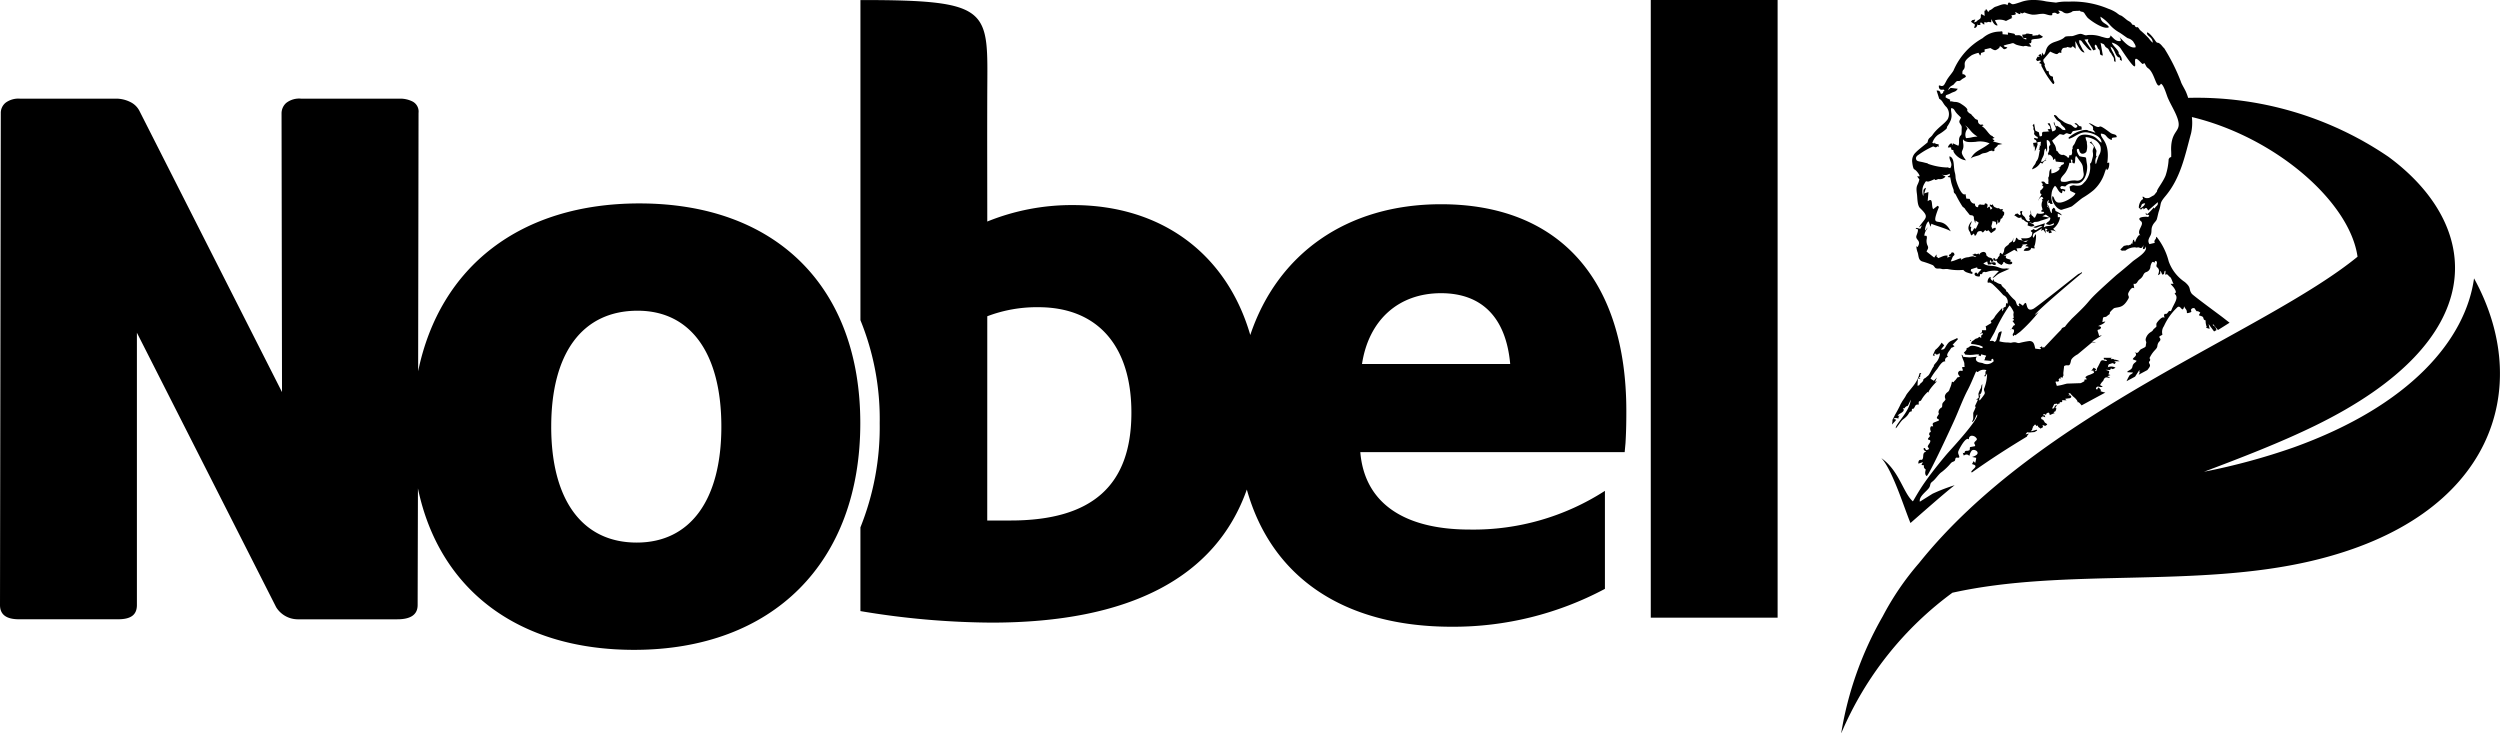
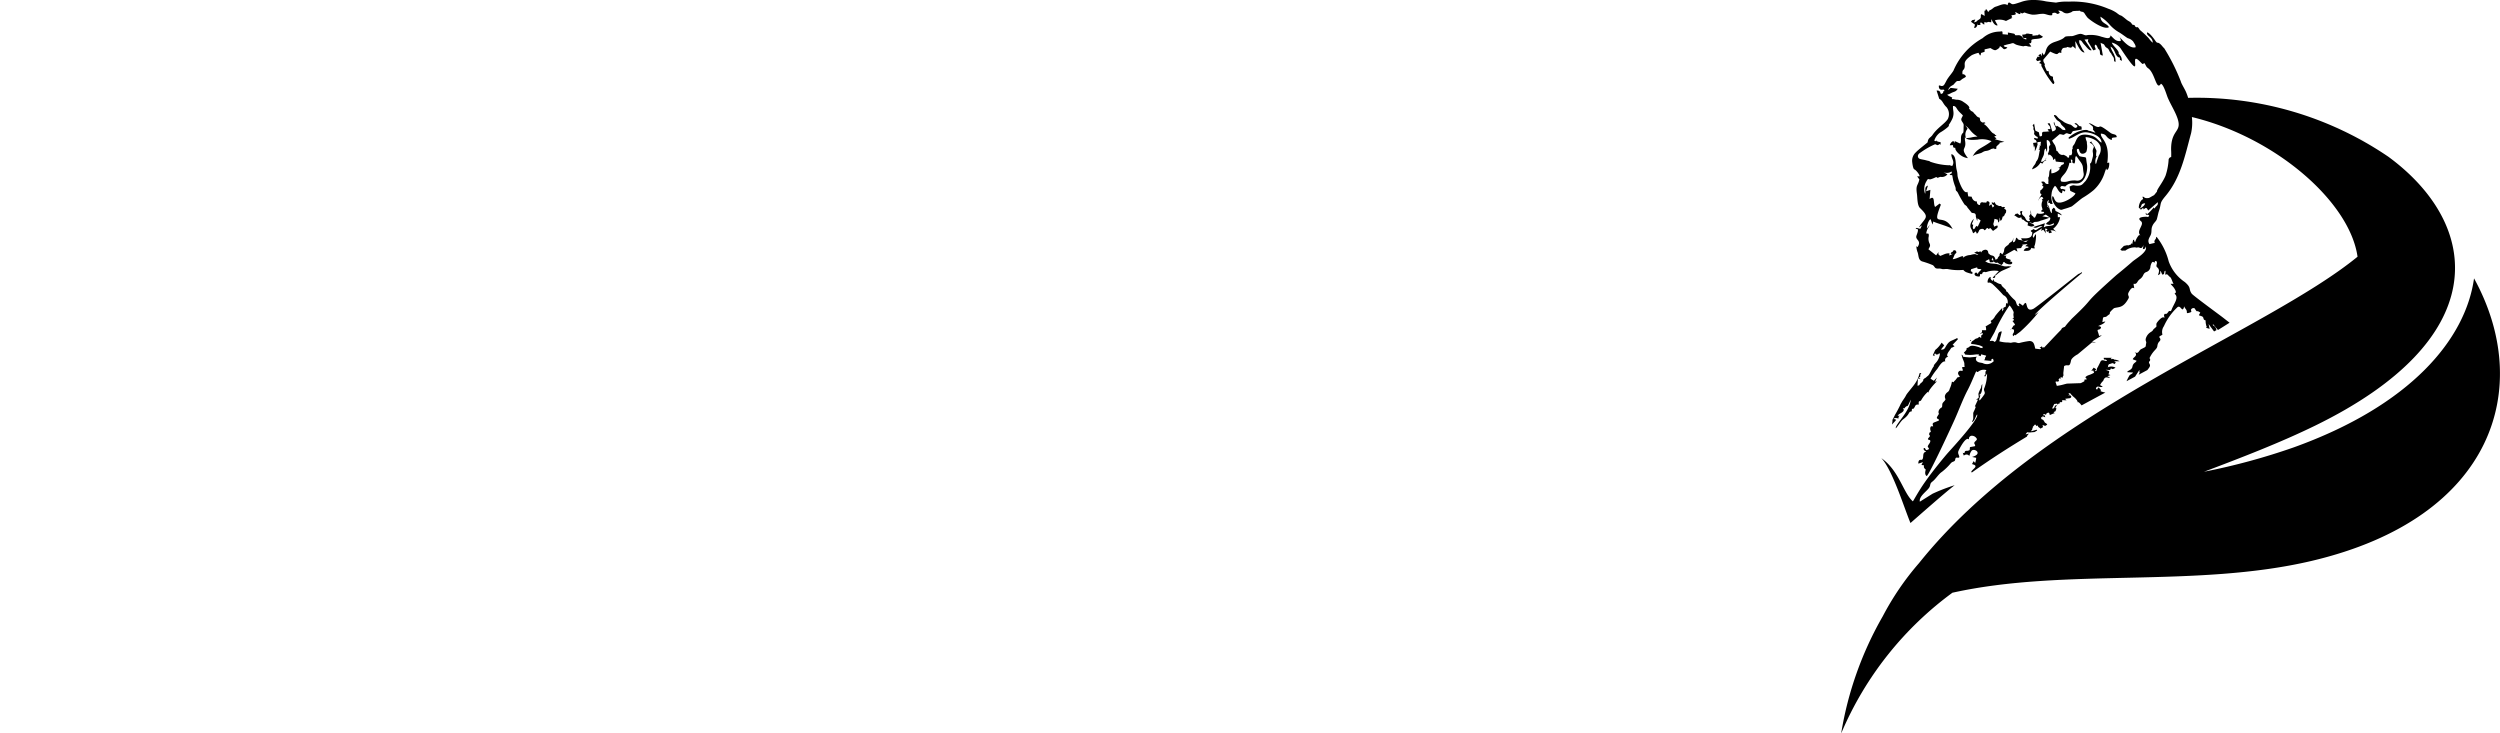
<svg xmlns="http://www.w3.org/2000/svg" width="205.655" height="60.338" viewBox="0 0 205.655 60.338">
  <g id="logo_nova" transform="translate(-145.234 -417.751)">
-     <path id="União_1" data-name="União 1" d="M-98.575,50.691a22.78,22.78,0,0,1,2.984-4.372c10-12.486,28.333-18.887,36.07-25.2-.636-4.511-6.735-9.829-13.627-11.491a4.071,4.071,0,0,1-.065,1.327c-.5,1.825-.851,3.672-2.1,5.164-.55.658-.311.562-.552,1.258-.062.182-.139.615-.19.711-.1.184-.256.265-.362.549-.1.261,0,.468-.145.746-.129.254-.248.431-.079.7l.446-.105c-.1-.167.042-.27.077-.338.052-.1-.023-.031.063-.163a5.38,5.38,0,0,1,1,2.024,3.427,3.427,0,0,0,1.325,1.7c.569.489.288.56.567.954.118.165,2.293,1.751,2.572,1.969.172.135.355.278.543.423q-.471.3-.954.6c-.1-.113-.365-.447-.406-.474-.086.169.175.03.284.482l-.2.111-.449-.608.085.393-.29-.085a.3.3,0,0,1,.065-.089c-.007,0-.039,0-.065-.149a1.33,1.33,0,0,1-.041-.37c-.235-.06-.13-.189-.232-.286s-.092-.031-.231-.112c0,0,0,0,0,.006s-.007.019-.088-.043l.113-.215c-.032-.013-.122-.076-.165-.092a.149.149,0,0,0-.1-.014c-.027.006-.032.013-.112-.1-.058-.081-.077-.139-.12-.155a.364.364,0,0,0-.157.013c-.309.2.189.272-.341.389-.206.045-.021-.091-.193-.318-.269-.355-.062-.286-.207-.034-.064.11-.123.026-.2-.057s-.153-.149-.267-.084a4.868,4.868,0,0,0-1.133,1.582.812.812,0,0,0-.119.682c-.015.045-.18.1-.235.156-.076.073.057.115.066.236.013.188-.2.16-.248.552-.035.286-.281.3-.6.9-.094.174.013.1.007.235-.008.182-.188.1-.04.359.1.169-.089.338-.187.482l-.725.389a.6.6,0,0,0,.087-.2c.007-.076-.113-.119.085-.175l-.134.023-.328.506-.7.375a3.381,3.381,0,0,1,.261-.5c.049-.047.283-.148.258-.215l-.453-.025c-.046-.123.366-.154.417-.449.059-.349.313-.331.338-.5l-.3-.106c-.04-.152.5-.3.131-.612.344.232.334-.126.559-.235.468-.229.328-.141.407-.5.03-.14-.122-.189.005-.476a.921.921,0,0,1,.369-.424c.237-.146.128-.15.288-.285.291-.246.135-.136.182-.413.013-.075.389-.545.566-.511.229.044,0-.039.071-.22.035-.088.063-.078.1-.068s.106.026.212-.132c.08-.122.128-.112.168-.1s.074.021.126-.112c.207-.536.633-.99.252-1.308.007-.084.252-.017-.052-.482-.069-.108-.277-.3-.274-.336h.242c-.1-.123-.169-.472-.291-.558s-.144-.151-.215-.2a.1.1,0,0,0-.118-.013c-.023.012-.043.022-.069,0,0-.025.073-.392-.034-.284-.085.085.025.3-.214.289l-.127-.3c-.119.165.111.205-.225.357.092-.25.164-.471-.064-.653-.169-.136.107-.357-.088-.52-.247.017.088.212-.245.081-.109-.043-.205.279-.218.372a.488.488,0,0,1-.355.464c-.236.1-.2.257-.353.433-.172.2-.2.116-.379.4-.093.147-.185.139-.241.132s-.066-.011-.056.047c.059.37.068.337.01.3s-.191-.069-.411.341c-.148.274.088.314-.021.516-.448.826-.8.671-1.191.8a2.687,2.687,0,0,0-.324.324c-.083.234.094.059-.177.265-.189.143-.156.135-.171.128s-.047-.011-.2.037c-.05.015-.051.253-.089.391l.247-.056c-.079.175-.348.274-.509.345-.212.094.113-.022.158.162-.121.293-.373.035-.253.369.167.462-.02.282.317.276l-.8.5.314.094a.435.435,0,0,1-.162-.012c-.078-.015-.153-.031-.2.019l-1.14.952c-.171.081-.511.318-.548.514-.076.408-.158.4-.287.391a.4.4,0,0,0-.28.066l-.072.625c.061.033.013-.016.012.088a.447.447,0,0,0,0,.063.713.713,0,0,0-.047.095c-.01.023-.038.062-.048.091l-.119-.072a.3.3,0,0,0,.007.177.214.214,0,0,0-.1-.072c-.211.23.029.122-.07.232-.058.064-.085.053-.121.043a.181.181,0,0,0-.153.024l.112.33a3.991,3.991,0,0,0,.633-.135v0l.2-.05,1.138-.039.286-.149c.036-.145,0-.145.039-.145a.606.606,0,0,0,.183-.03c-.057-.1-.289-.139.1-.32a2.411,2.411,0,0,0,.488-.212l-.07-.191-.165.04.2-.271.213.14-.135.156c.271-.014.125-.15.236-.3.023-.034.211-.405.234-.458.077-.185.22-.148.343-.111.083.025.157.049.2.01a.171.171,0,0,0-.175-.1c-.053,0-.087.006-.088-.144l.663,0-.095.1a.21.21,0,0,0,.123,0,.108.108,0,0,1,.073-.006c.126.022,0,.047.147.059a.879.879,0,0,1,.394.135l-.454,0c.2.092.132.126.012.234-.2-.094.1-.119-.148-.077-.164.028-.239.112-.314.054-.02.1.1.014-.022.112a.221.221,0,0,1-.029.02.161.161,0,0,1,.012.057c0,.01,0,.017,0,.022a.189.189,0,0,0-.006.021c-.012.043-.027.033-.035.024s-.009-.019.012.033a.645.645,0,0,1,.635.031c-.243.14-.254.116-.278.092s-.042-.035-.167.01l.042.086-.413-.022c.285.125.369.043.232.374l.166.059-.255.1.227.108a.261.261,0,0,1-.184,0c-.126-.024-.264-.049-.367.229-.041.107-.107.068-.276.389l.224.127a.327.327,0,0,1-.265.018c-.128-.028-.246-.055-.3.151.107.121.123.054.145-.012s.041-.114.131-.049c.027.021.024.055.108.133.106.1-.014.033,0,.137a2.807,2.807,0,0,0,.391.113q-.973.522-1.953,1.054c-.127-.172-.247-.292-.331-.272.036-.095-.209-.336-.278-.39a2.222,2.222,0,0,1-.351-.364c0,.014-.045.031-.166.052.278.038.04.116.014.158.28-.1.4.227.041.236l-.285.04.12.126-.358-.019c-.016.074.075.218-.2.153-.029.13.145.042-.022.113-.109.048-.069,0-.149.113-.067-.15-.073-.068-.282-.064l-.176.357c.137.049.061.04.164-.053s.094-.087.071-.081-.038.008-.031-.022c.013-.056.07-.085.208-.1l-.13.16c0,.093.028.093.048.093s.035,0-.012.132c-.068.19-.04.086-.2.19.087.115.215.033-.042.121,0,0-.251.111-.264.114-.077-.082-.057-.068-.029-.053s.059.028.008-.05a.658.658,0,0,0-.093-.105c-.238.088-.156.123-.19.158s-.059.02-.084,0-.067-.051-.171.018c.059.087.071.071.083.056s.02-.027.059.024a1.01,1.01,0,0,1,.04.138l-.256-.1c-.008.1.205.061-.09.1.029.29.111.057.264.345.1.2.112.053.246.262l-.185.108a.29.29,0,0,0-.206-.061l.047.154-.212.124-.011-.013a1.018,1.018,0,0,0-.145-.107c-.1-.091-.006,0-.056-.131a.31.31,0,0,0-.127.043c0-.014-.006-.054-.109-.138l-.19.207c-.044.092-.024.062,0,.032s.044-.059.013.027c-.015.039-.017-.01-.046.085s-.014.077-.005.068.01-.017-.013.027-.039.044-.044.031-.006-.033-.037.088l.464-.131a.3.3,0,0,1,.033.07l-.005,0c-.009,0-.021-.01-.022.013l-.189.111c-.127.01-.248.022-.364.032a.53.53,0,0,1-.166-.007c-.083-.017-.068-.034-.211.167l.284-.066c-.07.06-.009.025-.044.053a.387.387,0,0,0-.126.194c-1.54.927-3.061,1.905-4.538,2.96-.032-.083-.123-.031.2-.343.29-.282-.093-.306-.177-.362l.135-.238.118.153a1.368,1.368,0,0,0,.088-.424l-.341-.072c.913-.246.222-.752-.028-.518a.886.886,0,0,0-.175.389c-.018.053-.046.015-.1-.023s-.185-.1-.377.042c-.093-.269-.1-.246-.056-.222a.112.112,0,0,0,.085.008c.075-.023.028-.119.1-.157.094-.054.172.019.355-.084l.025-.243.4-.075c.1-.115-.109-.182-.026-.323.068-.117.281-.205.158-.336a.451.451,0,0,0-.409-.2.233.233,0,0,0-.189.32c-.249-.324-.763.676-.865.892-.116.246.048.354.056.546-.039.06-.1.052-.153.044-.079-.012-.158-.023-.184.149-.034.22-.2.121-.368.314a4.764,4.764,0,0,1-.732.709c-.257.158-.509.593-.773.791-.235.176-.139.263-.25.469-.164.306-.888.743-.788,1.189l1.043-.653a14.459,14.459,0,0,1,1.414-.569c.067-.03.226-.076.408-.133-.79.6-2.88,2.452-3.636,3.11-.5-1.189-1.487-4.4-2.4-5.339,1.475,1.025,1.8,2.86,2.594,3.555.03,0,.416-.76,1.008-1.6.7-.992,1.632-2.112,1.888-2.4.35-.389,2.595-2.824,2.39-3.146-.14.164-.2.572-.424.624.032-.116.1-.155.108-.328v-.369c-.019-.067.084-.238.117-.319.116-.286.1-.271.066-.256-.018.008-.041.017-.049-.024l.257-.552-.16.026.218-.185c.006-.328-.093-.2.077-.587.045-.1.108-.2.12-.249s.019-.211.1-.272c0,.013-.02.421-.027.471-.024.175-.1.405-.267.415.148.072.158-.05.087.192-.032.111-.076.163-.015.265a4.839,4.839,0,0,0,.373-.48c.157-.215-.1-.306.023-.562a3.363,3.363,0,0,0,.218-1.169l-.173.259c-.116-.222.05-.045.042-.266-.013-.316.013-.058.069-.283a.711.711,0,0,0-.664.131c-.08.049-.11.022-.126-.006-.031-.05-.022-.1-.185.283s-.354.841-.543,1.2c-.394.741-.728,1.654-1.072,2.426-.255.575-2.067,4.5-2.307,4.675-.1-.022-.145-.194-.13-.3a.919.919,0,0,1,.051-.237c-.008,0-.041.006-.113-.095-.139-.194.088-.24-.164-.26-.184-.014.049-.163.021-.242l-.357.117c-.006-.009-.031-.345.221-.311.19.025.166-.294.185-.42.057-.376.415-.133.1-.344-.085-.056-.107-.193-.029-.207.1-.019.083.126.18.172.278-.063.236-.121.13-.248-.064-.078.1-.25.154-.36.166-.335-.207-.163-.147-.333.03-.08.127-.125.148-.206.024-.1-.086-.076-.052-.206s.079-.131.107-.128.04.007-.015-.19c-.023-.083-.007-.315.123-.292.224.04.024-.052.086-.238.028-.082.387-.157.508-.251.022-.133-.277-.092-.146-.307.263-.433.078-.076.105-.42a.468.468,0,0,1,.206-.3c.16-.065.049-.253.139-.4.048-.077.19-.189.223-.286.017-.048-.127-.216.015-.44s.253-.129.342-.459a1.993,1.993,0,0,0,.173-.564c.088.016.121.037.131.052a.573.573,0,0,1,.153-.178,2.727,2.727,0,0,0,.168-.225c.039-.019.2-.024.2-.086,0-.011-.3-.254-.034-.444a.218.218,0,0,1,.152-.017c.108.014.192.027.054-.277a.494.494,0,0,1,.191-.037c.059,0,.014,0,.011-.284,0-.135-.19-.445-.226-.732.292.171-.235.162.659.231l.633-.059c-.152.043-.144.265-.05.355.152.147.311.118.5.174a.748.748,0,0,0,.8-.075c.109-.1.123-.017.041-.286-.212.047-.105.1-.148.18l-.578-.057c.058-.1.066-.084.075-.186s.054-.043.088-.194l-.413-.108-.039.155-.19-.072.062-.073a1.778,1.778,0,0,0-.4.016,2.586,2.586,0,0,1-.754-.009c-.069.043,0,0,0-.012a.478.478,0,0,0-.038-.066c-.069-.093-.032-.1-.075-.1.111-.027.328-.291.213-.359.358,0,.126-.358,1.03-.075.081.026.087.056.14.063.285.04.109.011.188-.081a1.236,1.236,0,0,0-.419-.158,4.094,4.094,0,0,0-.543-.083c.044-.2-.019-.1.1-.229h-.023c.093-.013.248-.191.332-.212.2-.05.067-.008.226-.11.087-.057.073-.031.093,0s.04.033.115.029c-.073-.331.144-.1.11-.383l-.216.073c.03-.11.2-.019.153-.3h.342a1.05,1.05,0,0,0-.031-.314l.465-.277c-.013-.2-.158-.116.068-.255a.95.95,0,0,0,.248-.32,7.23,7.23,0,0,1,.581-.663l-.018.286c.215-.279.077-.023.108-.284.18-.164.175.04.213-.27.021-.172.048-.141.076-.112s.045.048.067-.023a.61.61,0,0,0-.36-.651,10.982,10.982,0,0,0-.906-.922c-.194-.127-.221-.117-.26-.107a.186.186,0,0,1-.125-.013c-.022-.12.043-.4.241-.457.031.093-.048.119.072.249.155.168.141-.017.186-.082l.033.194c.155.049.238.133.369.182.334.124.129-.035.288.217,0,0,.229.219.247.238.161.165.025.009.1.166.039.081.036.071.041.061s.017-.019.08.049a3.644,3.644,0,0,0,.526.592c.247.167.114.541.449.547-.068-.147-.129-.1-.007-.244l.28.2c.264-.413.261-.183.333.048.059.19.17.381.525.209.275-.133,3.632-2.824,3.7-2.861.127-.064.157-.042.258-.158l.052.069c-.235.176-3.884,3.253-3.886,3.448l.312-.233a12.435,12.435,0,0,1-1.525,1.623c-.1.075-.233.171-.305.227-.113.086-.124.062-.127.038s.008-.059-.129.1c-.124-.184.022-.212.049-.347.048-.229-.061-.245-.2-.232a1.491,1.491,0,0,1,.168-.282c.049-.059.063-.044.071-.03s.009.036.049-.088l-.215-.284c.131.034.2-.194-.031-.2.2-.034.134-.061.119-.275-.012-.174.037-.122.011-.267a2.02,2.02,0,0,0-.33-.533,13.2,13.2,0,0,0-1.23,2.2c-.078.155-.365.626-.4.739.2-.026.231-.06.421.077.173-.236.061,0,.219-.455.049-.14.046-.425.354-.413l-.208.807a2.57,2.57,0,0,0,.75.1c.309.041.14.022.4-.014a.567.567,0,0,1,.28.026.536.536,0,0,0,.209.032,6.39,6.39,0,0,1,.828-.165c.391-.005.414.319.491.625l.411.051c.131-.156.042-.074-.052-.123.074-.058.1-.058.113-.057s.006,0,.016-.059c.2.083,0,.057.118.1.032.013.036,0,.041-.009s.01-.028.076.009c-.131.157.939-1,1.351-1.412.148-.148.042-.16.241-.246.182-.077.089-.014.236-.2s.3-.345.464-.527c2.193-2.069.512-.774,3.664-3.582.421-.338.9-.738,1.31-1.1.313-.271,1.3-.806,1.1-1.256-.036.135-.017.2-.238.231l.055-.357c-.143.42-.309.211-.41.208a.284.284,0,0,0-.095.009c-.035.01-.054.02-.181-.012a1.288,1.288,0,0,0-.8.263.147.147,0,0,1-.045.014.188.188,0,0,0-.127-.008.225.225,0,0,1-.247-.094l.289-.292.277-.063c.086.006.044.035.026.045.011-.005.037-.017.088-.037.181-.073.183-.014.229-.175l.064.085.078-.354c.249.014-.055-.037.164.188a1.557,1.557,0,0,1,.287-.546c.11-.086.066-.062.073-.04s.019.022.068.022c-.372-.381.384-.887.046-1.165-.465-.38.482-.361.483-.361.094.016.116.056.2-.088a.182.182,0,0,0-.186-.077c-.066.005-.108.011-.094-.158.113.04-.009.275.371-.122.444-.463.216-.3.363-.233.081-.226.308-.212.249-.518l-.787.688c-.184-.383-.23-.143-.4-.1-.015-.055.066-.172-.078-.076-.112.075-.057.147-.23.022.111-.051.421-.227.459-.441-.473.007-.2.337-.5.411-.078-.155.1-.7.339-.756l-.062-.194c.085-.017.11.019.156.055s.136.085.377.042c.028,0,.307-.176.422-.226l.244-.3c-.045-.14.456-.716.7-1.3a5.14,5.14,0,0,0,.259-1.366c.077-.141.108-.148.207-.172a5.933,5.933,0,0,0-.006-.6c-.02-1.966,1.211-1.273.27-3.183-.185-.377-.38-.711-.546-1.1-.1-.235-.338-1.093-.565-1.147-.373.611-.465-.822-1.022-1.256a.563.563,0,0,1-.2-.209c-.142-.293-.161-.246-.2-.2s-.072.076-.2-.059c-.518-.563-.519-.291-.5-.017.025.376.086.752-1.123-1.063a1.226,1.226,0,0,0-.794-.581c.071.216.37.451.516.695.116.193.027.082.041.167.021.13.3.25.259.653-.091-.088-.128-.086-.142-.083s0,.006-.007-.194c-.424-.052-.35-.693-.769-.909.074.413.455.686.406,1.261-.211-.059-.045-.247-.2-.428l-.116-.183c-.058-.146-.03-.045-.139-.206-.062-.091-.085-.188-.142-.254s-.158-.1-.224-.175-.079-.152-.137-.2c-.087-.065-.185-.067-.269-.138l.188,1.055c-.359-.041-.174-.231-.284-.451-.057-.113-.049.013-.149-.2-.057-.126-.055-.177-.184-.247-.108.141-.021.2.04.4-.189.045-.082.075-.216.063l-.442-.735.039-.169-.312.028.581.87c-.168.112-.469-.326-.577-.431-.238-.236-.238-.452-.473-.355.08.139,0,.118.074.266l.241.478a1.052,1.052,0,0,1,.154.238c-.371-.011-.593-.724-.763-.93l.04.619-.238-.205c-.188.1-.04.154-.3.095-.328-.075-.036-.012-.308.021-.133.016-.217.014-.277.129-.172.329,0,.086-.057.278-.088.028-.11.017-.122.005s-.017-.027-.11.03c-.123.075-.041.2-.688-.12l-.558.655a.354.354,0,0,0,.059.273c.194.353-.136-.129.175.564.08.179.041.1.176.1.073.167-.017.167.112.33s.131.058.269.165c-.041.366.218.376.048.589l-.074-.033A7.814,7.814,0,0,1-85.46,5.55c-.185-.276.094-.24-.258-.363l.162-.17a.192.192,0,0,0-.2-.015c-.069.028-.122.056-.211-.109l.123-.231.185.018-.121-.131.18-.114.1.194.021-.312.147.212c.262-.239.038-.8.947-1.094,1.187-.384.389-.448,1.356-.462.156,0,.537-.2.738-.185.158.01.277.1.39.113a.473.473,0,0,0,.167-.017,2.713,2.713,0,0,1,1.16.142c.29.066.711.262.729-.113.251.209.429.537.846.457a.516.516,0,0,0-.113-.338c.286.29.828.993,1.329.859.034-.157-.1-.306-.192-.474a.848.848,0,0,0-.433-.27c-.093-.032-.5-.362-.77-.51a3.11,3.11,0,0,1-.741-.616,3.409,3.409,0,0,0-.753-.65c.033.565.549.542.7.865-.377.243-1.451-.495-1.755-.778a2.928,2.928,0,0,1-.259-.368c-.15-.2-.248-.05-.42-.233a.185.185,0,0,1-.009.031c-.886.026-.3.04-.907.2a.52.52,0,0,1-.432-.1.572.572,0,0,0-.391-.114l.137.177c-.187.14-.218.094-.284.047s-.134-.079-.35-.008c.019.015.026.059-.009.158-.243.056-.482-.1-.725-.113a2.561,2.561,0,0,0-.431.038,2.394,2.394,0,0,1-.46.036,3.251,3.251,0,0,1-.656-.184l-.188.084c-.059-.031-.11-.06-.148-.085.066.311-.319-.02-.412-.034-.034.1.239.226-.319.263-.039.067.023-.008.033.079s0,.077-.016.067S-88,1.371-88,1.417l.088.051c-.176.084-.354.169-.53.257a1.334,1.334,0,0,0-.914-.053l.227.4-.046.023c-.24-.013-.37-.336-.469-.525l-.011.257c-.11,0-.144-.007-.158-.016s.014-.03-.121.007c-.2.052-.091.044-.279-.015l-.018.229-.273-.2c-.189.248.2.2-.264.229l.011-.13c-.035.049-.063.417-.307.355l.076-.255-.33-.241.09-.126.261-.06-.1.238c.353-.1.093-.052.4-.23.272-.156.078-.35.209-.452l.265.15c-.032-.445-.014-.438.019-.432s.044.008.067-.086a.078.078,0,0,0,0-.025l.061-.013,0,.031a.462.462,0,0,1,.121.184c.2-.057,0-.028.145-.121a1.118,1.118,0,0,0,.158-.083c.154-.106.181-.173.373-.228.294-.086.685-.314.937-.106.07-.371.192-.178.352-.1.116.056.388-.049.723-.156A2.846,2.846,0,0,1-86.269,0a4.52,4.52,0,0,1,1.1.11c.064.015.529.07.845.105A4.054,4.054,0,0,1-83.286.135a7.537,7.537,0,0,1,3.263.584,2.858,2.858,0,0,1,.673.331c.547.428.113-.026.822.563.175.147.3.148.417.318.073.108.068.107.094.106a.191.191,0,0,1,.079.014c.185.064.058.085.158.154.071.049.1.041.127.033.041-.013.065-.027.231.23a8.39,8.39,0,0,1,.707.662c.061.081.271.354.349.373-.023-.5-.536-.524-.47-.835.185,0,.552.491.671.669.212.313.154.069.408.281.141.117.186.222.336.356A16.064,16.064,0,0,1-74.058,6.7c.056.212.313.6.433.882.062.146.119.3.17.468a28.009,28.009,0,0,1,16.467,4.842q-.556-.409-1.157-.791.658.418,1.264.87l.036.027.019.014q.173.13.342.262l0,0c7.167,5.645,7.9,14.7-6.535,21.745-2.842,1.388-6,2.608-9.269,3.84h0l.138-.052a53.558,53.558,0,0,0,7.366-2c9.608-3.449,14.151-8.887,14.846-13.909,4.906,8.914,1.705,19.7-13.369,23.245-9.553,2.246-20.273.559-29.536,2.615l.081-.061h0A27.74,27.74,0,0,0-102,60.338,28.5,28.5,0,0,1-98.575,50.691Zm2.3-17.812c-.359.785-.193.382-.441.612-.117.109.028.113-.211.076.254.265-.211.422-.33.521l-.105.118.181-.01c-.235.221-.026.048-.11.231-.14-.038-.333-.082-.4.06l.222-.019c-.028.024-.067.038-.074.056-.013.036,0,.035.013.033a.038.038,0,0,1,.039.014l-.327.351.052-.344-.033.006.007-.021c.076-.147.154-.289.222-.438.142-.234.265-.472.39-.721.028-.056.053-.112.076-.169.049-.074.089-.148.131-.225.041-.059.083-.119.121-.181a2.3,2.3,0,0,0,.211-.351c.039-.053.074-.108.114-.158.118-.148.241-.3.357-.446a3.837,3.837,0,0,0,.233-.308,2.356,2.356,0,0,0,.382-.846c.028-.035.071-.049.169-.008-.085,0-.105.135-.11.211s0,.09-.017.09a.178.178,0,0,0-.1.038l.137.125-.205-.049-.04.6c.184-.029.126-.026.215-.146.044-.059.1-.083.169-.155.185-.207.012-.128.139-.249.071-.068.078-.068.087-.067s.027,0,.209-.166a.323.323,0,0,0,.089-.077c.146-.167.289-.562.42-.715.031-.037.029-.034.022-.032s-.031.007.022-.1c.035-.076.039-.042.113-.149a1.284,1.284,0,0,0,.362-.79c-.218-.014,0,.05-.216.075-.143.016-.128,0-.115-.025s.024-.041-.13-.024l.015.192-.14-.078.2-.434a2.112,2.112,0,0,0,.524-.6l.215.222-.274.35c.4.022.284-.2.65-.593a.788.788,0,0,1,.2-.13l.411-.184c.027-.008.08-.106.135.057l-.432.453.161.118c-.2.126-.238.124-.254.122s0,0-.169.239c-.087.122-.315.415-.087.517a.269.269,0,0,0-.25.378c-.25-.074-.531.419-.661.61a4.991,4.991,0,0,0-.559.806l.278.175.253-.273-.164.355.169-.04c-.16.136-.72.751-.7.926l-.066-.055a2.789,2.789,0,0,0-.5.618c-.122.275-.28-.026-.234.424-.309-.024-.266.11-.385.277-.064.088-.105.08-.133.071s-.051-.024-.061.209c-.336.042-.086.2-.717.664-.184.136-.511.694-.6.729C-97.538,34.868-96.376,33.906-96.273,32.879Zm10.315,2.156s0,.006,0,.006S-85.962,35.038-85.958,35.034Zm3.4-1.972a.061.061,0,0,1-.051.035A.091.091,0,0,1-82.562,33.062Zm-1.352-1.832a.093.093,0,0,1-.047.062A.19.19,0,0,1-83.914,31.23Zm0-.047a.187.187,0,0,0,.025.027.132.132,0,0,1-.02.02A.078.078,0,0,0-83.919,31.183Zm-.008-.015a.094.094,0,0,1,.008.015Zm.112-.105.057.034a.153.153,0,0,1-.031,0C-83.82,31.1-83.823,31.084-83.815,31.062Zm.095-.185c.018-.028.021-.013.017,0s-.006.018-.009.018S-83.719,30.891-83.721,30.877Zm3.675-.755c0-.01,0,0,0,0s0,.007,0,.007S-80.045,30.128-80.046,30.122Zm-11.905-1.15-.011,0Zm.656-.923.026,0h-.01Zm-.132-.008.083-.094c0,.064.022.093.049.1Zm3.311-.963.093-.011a.05.05,0,0,1-.043.025A.125.125,0,0,1-88.115,27.077Zm-2.03-.251-.034.02C-90.166,26.807-90.155,26.806-90.145,26.826Zm.61-4,.5-.531a1.923,1.923,0,0,0-.962.058c-.127.043-.168.031-.2.017s-.043-.026-.121.021c-.175.105.034.02-.118.138-.077.058-.05.044-.055.03s-.02-.019-.093-.005c0,.194-.008.212-.212.179-.374-.061-.234-.361-.067-.3.212.08-.127.1.157.1-.162-.022.185-.3.237-.354a.193.193,0,0,0-.154-.051.321.321,0,0,1-.076-.005c-.244-.055,0-.018-.144-.128l-.476.148c-.008.15-.066.119,0,.174.112.1.125-.032.1.218a3.73,3.73,0,0,1-.428-.122.635.635,0,0,1-.311-.214,4.31,4.31,0,0,1-1.286-.069.985.985,0,0,0-.218,0,1.017,1.017,0,0,1-.243,0A.7.7,0,0,0-94,22.094a.641.641,0,0,1-.177-.016c-.141-.04-.145-.185-.294-.271a7.381,7.381,0,0,0-.877-.305c-.3-.128-.268-.4-.349-.709a1.609,1.609,0,0,1-.117-.539l.1.07c.363-.566-.214-.566-.091-.939.057-.17.274-.653-.06-.539.025-.131.1-.1.2-.065a.482.482,0,0,0,.184.03l.124-.272-.253.166c.548-.844.918-.795.1-1.587-.24-.232-.211-.853-.257-1.169-.111-.768.081-.633.2-1.186l-.181-.255.2,0c.022-.15-.327-.55-.43-.575s-.164-.469-.177-.6a.931.931,0,0,1,.311-.813c.158-.181.935-.778.955-.811.054-.359.164-.328.375-.565.4-.618,1.012-.937,1.283-1.345a.915.915,0,0,0-.1-.983c-.306-.282-.308-.543-.6-.686l-.218-.679c.287-.014.273.105.356.286.1-.045.149-.053.18-.107.006-.013,0-.192.118-.124l-.049-.132c-.185,0-.269.04-.363-.068a.342.342,0,0,1-.048-.275.383.383,0,0,1,.131.022.235.235,0,0,0,.3-.084c.067-.092.161-.291.224-.4.158-.271.382-.5.536-.753a5.53,5.53,0,0,1,2.4-2.675A2.111,2.111,0,0,1-89.023,2.6c.275-.008.3-.108.3.215l.449.036-.013-.176c.018,0,.508.094.514.1.151.076-.061.155.338.12a.393.393,0,0,1,.348.168.384.384,0,0,0,.328.17c0-.118-.05-.11-.112-.1-.085.012-.193.023-.236-.286a1.379,1.379,0,0,0,.252-.022c.127-.041-.021-.042.157-.062a.588.588,0,0,1,.166.018,1.075,1.075,0,0,0,.268.019v.136a2.5,2.5,0,0,0,.329-.033.529.529,0,0,1,.112,0c.03,0-.026.008.107-.084l.316.2c-.1.154-.476.175-.572.183-.59.045-.276.121-.421.339l-.189.057c.059-.006.1.036.225.228a.682.682,0,0,1-.308-.017A.455.455,0,0,0-87,3.811a3.557,3.557,0,0,1-.544-.117c-.32-.113-.2-.21-.558-.086a3.583,3.583,0,0,0-.521.136c-.012.193.517.077.172.264-.236.128-.212-.1-.5-.218.032.143-.217.286-.328.329-.129.049-.346-.115-.445-.167l-.474.11c-.023.183.086.176-.141.246-.3.09-.059.028-.229.267l-.135-.231a2.717,2.717,0,0,0-.548.192c-.859.6-.481.722-.614,1.083-.049.133-.141.136-.159.289-.011.084.012.14,0,.2a.254.254,0,0,1,.286.191c-.049.085-.251.147-.363.251-.132.122-.2.118-.26.113a.216.216,0,0,0-.2.083c-.225.217-.086.163-.363.315a.591.591,0,0,0-.275.361l.2-.194.591.075c-.179.279-.283.211-.56.362a1.611,1.611,0,0,1-.311.129c-.224.081-.012.076-.159.181a.716.716,0,0,0,.247.152c.306.128.086.1.152.207a.784.784,0,0,1,.227.026,1.007,1.007,0,0,0,.243.026.969.969,0,0,1,.485.193c.162.1.6.4.434.55.194.119.037.1.248.212.187.1.062.056.225.208.211.2.142.23.41.315.05.153,0,.24.15.346.1.07.134.057.166.042s.066-.03.167.053l-.151.074c.294.158.454.474.688.7.126.122.2.075.242.187l.129.072-.193.081.19.146-.131.071.776.212-.411.077c.033,0,.046.05-.039.121-.036.03-.058.046-.07.054-.153.175-.144.077-.136.306-.15.065-.149.04-.159.014s-.027-.041-.142-.013c-.244.058-.059.023-.289.121-.266.113-.3.013-.588.2-.129.083-.526.139-.7.256a.56.56,0,0,0-.078.066c.368-.679.736-.633,1.558-1.255a1.974,1.974,0,0,0-1.139-.128c-.461.033-.887.068-1.053-.222v.242c.2.917-.479.546.266,1.524a.283.283,0,0,1-.044-.029c-.551-.046-1.093-.661-1-.832-.2-.032-.184-.024-.2-.229l-.264.01a.555.555,0,0,1,.17-.277c.186-.152.123.018.243.069l-.012-.139.461.208c.11-.192.011-.475.095-.691.112-.291.174-.035.176-.537,0-.376.056-.315-.127-.589-.149-.224.011-.307.069-.5-.148-.163-.259-.24-.4-.418s-.176-.368-.41-.356c-.032.375.129.526-.029.987a2.857,2.857,0,0,1-.312.554c-.025.08.061.011-.056.167a4.032,4.032,0,0,1-.67.479,1.314,1.314,0,0,0-.476.669c.118.032.2.094.214-.068.024.194.081.126.261.181s-.054-.023.087.2c-.252-.067-.113,0-.246.04-.115.037-.086-.03-.252-.062a6.265,6.265,0,0,0-1.191.681c-.36.215-.168.442-.17.448.1.118.3.1.689.209.05.014.15.032.169.037.125.032-.032-.015.112.063a5.161,5.161,0,0,0,1.488.289c.292-.015-.017-.006.317.059.247-.4-.1-.6-.067-.975.328.084.342.526.371.868.048.56.105.407.132.894.014.262.487,1.611.814,1.337l.068.379.281.025c.044.209.212.42.439.389a.242.242,0,0,0,.111.266c.246.1.067-.1.229-.177a.187.187,0,0,1,.152-.009.275.275,0,0,0,.115.01.209.209,0,0,1,.081.005c.058.013.088.026.124-.115.347.016.173.27.179.381.211-.1.172-.265.284.14.318-.229.005-.11-.075-.4.1-.045.087-.027.091-.009s.01.022.053.019c.129-.011-.005-.016.108-.056.113.306.231.221.349.325.276-.016.129.008.269.073.073.032.068.022.076.01s.029-.023.165.014c-.158.209-.009.08.089.255-.011.15.008.2-.105.292-.088.072-.069.057-.04.041s.087-.038-.017.1c-.061.079-.084.076-.1.073s-.018-.006-.047.086c-.017.056-.038.234-.166.268l-.066-.26c-.046.05.06.275-.109.407l-.047-.239-.263-.068a2.735,2.735,0,0,1-.091.389c-.037.139.152.233,0,.275.121-.012.454-.284.322.079l-.354.253-.2-.223c-.219-.065.043.027-.133.048s.047-.043-.17-.064c-.2.25-.188.187-.243.125-.031-.035-.085-.071-.212-.049-.262.044-.149.247-.373.392l-.082-.2-.205.163c-.1-.126-.061-.192-.167-.353-.255-.391.2-.835.2-.836a1.329,1.329,0,0,1-.084.254c-.1.242-.055.178-.024.211s.045.022.056.017.013-.017-.011.12a.25.25,0,0,0,.054.256c.145-.067.092-.132.2-.236.067-.066.1-.029.116.009s.021.084.039-.022l.223-.472-.257-.176-.027.228-.112-.362c.023-.372-.21-.264-.346-.33,0,0-.251-.317-.292-.362-.124-.138-.007-.106-.291-.311a9,9,0,0,1-.548-.963c-.077-.151-.136-.127-.169-.224-.027-.076.007-.122-.044-.268a4.451,4.451,0,0,1-.184-.576c-.079-.432-.067-.412-.113-.392-.027.011-.075.023-.174-.056.12-.092.229-.03.163-.242a.7.7,0,0,1-.668.062l.33.174a.577.577,0,0,1-.509.216c-.148-.02-.139.034-.272.059-.162.031-.038-.033-.143-.054a2.629,2.629,0,0,1-.47.191.362.362,0,0,1-.131-.009c-.075-.02-.087-.04-.2.163a1.2,1.2,0,0,0-.114,1.038c.084-.255-.113-.559.234-.676l-.148.464.35-.113-.064.752c.483-.365.271.378.451.655l.371-.282.105.094c-.827,2.105.2.482.972,2.016-.255-.214-1.463-.529-1.593-.635l-.067.257-.159-.443c-.148.04-.32.52-.3.766l.229-.292c-.058.153-.175.286-.229.447-.093.284-.04.273.028.262s.142-.02.122.22a.88.88,0,0,0,.057.578c.13.241-.032.337-.079.5l.627.494.182-.25c.1.171-.1.03.025.175.035.041.045-.005.106.122.29-.079.453-.243.791-.211l-.022.176.3-.144-.184.015c.039-.182.112-.135.174-.2s.02-.157.235-.079c.155.245-.028.182-.1.376-.024.067-.143.334-.144.336.393-.029,1.015-.471.829-.109a1.027,1.027,0,0,1,.634-.236,1.454,1.454,0,0,1,.354-.076c.135.008.173.1.294.043l-.339-.159a.642.642,0,0,1,.163-.065c.083-.048-.079-.068.085-.031.215.048.007.079.266-.022.112.219,0-.012.3-.107.164-.052.353,0,.342.289a.037.037,0,0,1,.016-.012l.081.071c.152.187.378,0,.488.414-.269.06-.148.016-.257-.141.007.129-.161.257.111.229.181-.018.365-.069.334.18a.23.23,0,0,1-.257-.027c-.034-.028-.055-.057-.076-.05-.159.04.137.017-.107.055-.074.011-.086,0-.091,0s.005-.023-.105.02l-.068-.269-.318.165c.334.262.641.152,1.04.257.364.1.486.223.861.155l.25.03c-.205.108-.534.237-.76.344-.324.155-.49.4-.6.4A.075.075,0,0,1-89.536,22.828ZM-91.6,10.587a.757.757,0,0,0-.127.777c.617-.05.327-.081.942-.13-.621-.383-.564-.616-1.04-.935A1,1,0,0,1-91.6,10.587Zm4.888-6.957.033-.01ZM-89.2,21.435c-.061.039-.355.054-.266-.2.26.005.021.173.234.1.158-.056.059-.088.193-.228s.029-.058.086-.22c.07-.2.145.012.2.042.3-.347,0-.443.419-.73.217-.149.063-.137.281-.27.183-.112.154-.144.226-.37l-.04.37c.226-.008.2-.244.276-.381.169.087.046.111.205.171.115.045.153.009.314.086.4.189.247.038.491-.022-.3.016-.5.166-.611-.185.364.014.864.071.908-.382.014-.157-.008-.151-.039-.146s-.06.01-.077-.1l.255-.136c.081.13.167.117.342-.017.131-.1.207-.1.368-.209a.5.5,0,0,0-.338.059c-.147.06-.292.121-.413.008l.947-.312c-.114.433-.148.352.076.261.133-.054.725-.012.672-.257-.4.147-.3.178-.692.057.157-.089.024-.066.239-.2a.361.361,0,0,0,.154-.3l-.376-.272-.288.137.6.116a6.268,6.268,0,0,1-.733.247.926.926,0,0,1-.381.1c-.383,0-.059.208-.516.029l-.014.037c.143.056.367.117.39.235-.218.148-.329.067-.557-.01l.043-.227a.744.744,0,0,1-.336-.2c-.164-.136-.143.049-.23-.252-.262.187-.4-.118-.581-.139.186-.132.029-.118.19-.137.131-.015-.054-.1.14.013.06.034.075.106.143.088.223-.082-.216-.332.209-.325-.126.308.09.366.194.5.052.069.131.414.425.313.009-.058-.081-.109-.049-.2s.086.051-.023-.2c.261-.388.072-.067.137-.49.063.445,0,.365.181.506.1.081-.048.046.162.121l.176-.368a.8.8,0,0,0,.591-.026c-.058-.114-.071-.109-.11-.1a.216.216,0,0,1-.139-.029c.042-.262.183.058.041-.4a.753.753,0,0,1,.076-.494c-.039-.038-.063-.047-.074-.048a.121.121,0,0,0,.033-.041c.069-.127.174.007.022-.188-.164-.125-.374.336-.374.337a1.938,1.938,0,0,1,.232-.432c.122-.218.026-.159.008-.181-.08-.1-.045-.044-.043-.27a.688.688,0,0,0,.267-.3c-.04-.077-.076-.077-.095-.077s-.018,0,0-.049c.1-.23-.054-.079-.074-.3.214-.043.249.023.3.089s.1.114.288.1c-.049-.069,0-.217-.014-.362-.031-.268-.018-.1.031-.247.073-.225-.026-.489.2-.653l.012.384c.382,0,.954-.456.532-.463.293-.031.165-.085.277-.186s.243-.051.226-.248l-.669-.072-.064-.262-.131.133c-.074-.085.012-.139-.147-.307s-.2-.14-.213-.1c-.007.018-.011.036-.026.028-.1-.237-.089-.04,0-.319.084-.256-.006-.238.023-.382.045-.215.167-.042.074-.328a.318.318,0,0,0-.25-.241c-.062.122.094.732-.025.986l-.06-.28c-.188.078-.1.338-.191.569s-.2.353-.193.535a.433.433,0,0,0,.347-.218c0,.054.038.092.11.078l-.124.029c-.117.049-.16.16-.255.238a.352.352,0,0,0-.145-.063,1.181,1.181,0,0,1-.693.543,1.144,1.144,0,0,1,.214-.366c.142-.2.082-.217.171-.323.2-.237.181-.637.271-.9l-.143-.024c.184-.041.069.013.111-.174s.042-.04-.01-.177l.105.031a.788.788,0,0,1,.027-.334l-.294.031c-.024.13-.019.122-.009.113s.021-.015.019.072a2.2,2.2,0,0,1-.231.58l.021-.5-.083.2-.076-.4.294-.034c-.029-.338-.247-.144-.2-.384l.269.068c.063-.23-.048-.086-.2-.281s-.078-.017-.067-.224-.074-.184-.069-.307c.007-.193.023-.091-.066-.286l.122-.135.1.563c.41.247.229-.017.362.476.41.028-.023-.37.385-.379a2.227,2.227,0,0,0,.366-.03c.161-.028-.057.031-.089-.175l.21-.014c0-.319-.165-.269-.216-.479l.177.016.2.661c.661-.153-.019-.579.15-.784l.11.318c.141.068.136.044.123.02s-.031-.044.055.008c.013.008.12.079.179.113.221.124.086.194.465.215-.022-.21-.111-.193-.354-.476a.877.877,0,0,0-.074-.14c-.107-.137-.232-.144-.314-.264s-.214-.257-.2-.358c.19-.018.222.1.379.255.112.11.325.219.441.319a1.938,1.938,0,0,0,.545.216c.145.062.329.335.473.245.22-.175-.025-.219-.152-.331.117-.077.165-.032.289.094s.121.117.146.116a.283.283,0,0,1,.146.045l.013.23-.728.133-.162.238a.487.487,0,0,1-.22-.032c-.091-.034-.138-.068-.283.044s-.157.011-.423,0l-.619.529a2.9,2.9,0,0,0,.228.367,1.3,1.3,0,0,1,.119.453c.045.048.056.044.064.04s.017-.012.11.133a.42.42,0,0,0,.253.179.294.294,0,0,0,.117,0c.036-.009.04-.018.192.059.2.1.18.163.232.192.2-.126.009-.12.108-.2a.083.083,0,0,1,.1-.02c.031.013.05.025.093-.076.076-.184-.022-.3.049-.431.1-.176-.02.019.032-.2.017-.076.1-.141.144-.225.2-.386.262-.967,1.344-.695.522.131.612.471.878.589.022-.483-.717-.794-1.2-.843-.557-.058-.931.334-1.319.475-.265.1-.119.058-.2-.031a2.63,2.63,0,0,1,1.246-.631c.463-.047.267.056.544.074l.439.148c-.389-.49-.114-.078-.229-.518l-.328-.275c.155-.006.453.215.6.273.173.067.228.044.272.022.086-.043.134-.086.908.5.223.169.507.07.523.353-.124.031-.23.028-.321.049-.158.04-.027.045-.106.191-.544-.226-.338-.477-.878-.529-.054.449.772.618.526,2.415l.156-.031c.02.156-.006.535-.184.612-.074-.058,0-.314-.175.18a3.268,3.268,0,0,1-.916,1.471,6.756,6.756,0,0,1-.93.651c-.291.213-.562.462-.868.689a5.038,5.038,0,0,1-.583.2c-.281.075-.255.152-.529-.018-.239-.148-.626-.715-.471-1.031.149.093.1.29.309.468.355.3,1.518-.4,1.568-.695l-.422-.2-.062-.351c.273-.138.321-.114.45-.091a1.105,1.105,0,0,0,.27.017c.326-.014.373-.162.583-.366a1.867,1.867,0,0,0,.38-1.442c.01-.028.09,0,.15-.256.023-.095.085-.293.094-.373.041-.374-.112-.336.079-.753a.5.5,0,0,0-.344-.336c.075-.113.1-.088.118-.063s.017.038.033-.005c.043.111.218.291.292.479.057.145.121.182.11.305a1.615,1.615,0,0,0-.027.4l.092-.068a.8.8,0,0,0-.125.7c.053-.052.026-.028.052-.094a.329.329,0,0,0,.032-.122l.175-.491a.934.934,0,0,0,.121-.775,1.033,1.033,0,0,0-.456-.509,1.737,1.737,0,0,0-.758-.229.777.777,0,0,0,.076.31c.044.131.02.038.036.249a1.356,1.356,0,0,1-.044.634.377.377,0,0,1-.4.165c-.258-.127-.133-.408-.307-.391-.208.02.052.541.161.613.66.158.452-.092.59.64.087.464-.112,1.49-.728,1.581a1.957,1.957,0,0,1-.368.013.742.742,0,0,0-.682.248c-.223-.015-.336-.107-.419.089.074.144.07.131.113.118a.193.193,0,0,1,.1,0,1.2,1.2,0,0,1,.217.071l-.066.144-.168-.109-.053.245c-.316-.061-.389-.527-.58-.608a1.1,1.1,0,0,0-.273.643,1.54,1.54,0,0,0,.091.836c-.323.034-.117-.038-.29-.086-.025-.007-.022,0-.017.008s.018.022-.059-.015l.045-.225a.257.257,0,0,0-.129.268c0,.009.009.035.01.044,0,.024.005.031.007.031s0,.013-.005.028a.446.446,0,0,1-.017.068c.191-.116.189.593.383.642l.008-.314a.567.567,0,0,1,.069-.025c-.01-.007-.009-.034.05-.115.074.075.086.057.088.039s-.008-.041.046.076c.086.188-.048.118.148.211.11.052.4.194.4.311l-.325-.156.009.311.186-.006a1.485,1.485,0,0,1-.569.954l.263.255a.684.684,0,0,0-.486-.121l.127.164c-.193.076-.3.124-.267-.1-.13.069-.126.086-.206-.062.016-.023.266-.113-.105-.152l.084.391-.22-.293-.2.09.1-.211-.683.414c-.091.159-.121.256-.02.37l.166-.3c.1.049-.024.83-.075.928-.08.159,0,0-.009.254l-.2-.032a.607.607,0,0,0-.064-.029c-.079.3-.349.251-.625.248.022-.176.284-.29.374-.229l0-.112-.251-.04.2-.175-.435.047c-.032.045.079.013.006.092-.106.113-.012.052-.124.193l-.368.029.085.268-.265-.157-.878.5.228-.021c-.193.292.224.254.371.367l-.087.113c.14,0,.2.06.2.121-.005.079-.128.158-.346.1-.437-.113-.108-.156-.422-.168.086.081-.049.15-.116.246C-89.01,21.693-89.187,21.615-89.2,21.435Zm4.312-4.316-.149-.227C-85.062,16.975-85.079,16.962-84.884,17.12Zm1.321-2.9c-.121.187-.518.485-.32.715a1.1,1.1,0,0,0,.6-.031,1.822,1.822,0,0,1,.59-.056.524.524,0,0,0,.644-.6c-.1-.531.029-.578-.351-1.055-.067-.085-.235-.371-.274-.346-.122.076-.022.44-.134.6-.365-.05.011-.31-.3-.321l.045.281-.159-.014A2.1,2.1,0,0,1-83.563,14.22Zm-.714,4.847a.142.142,0,0,1,.034.033Zm-.731-2.279c0-.009,0-.006,0,0s0,0,0,0Zm-.488-.34s0,0,.007,0l-.007,0S-85.5,16.448-85.5,16.448Zm-.015-2.956a.357.357,0,0,0,.065-.043c.029.03-.019.048-.048.048A.024.024,0,0,1-85.512,13.492Zm.461-.315-.017,0Zm-.068-.207a.317.317,0,0,1-.058.133A.2.2,0,0,1-85.119,12.97Zm26.332-1.262c.21.123.417.249.619.379C-58.37,11.957-58.577,11.831-58.787,11.708Zm-22.565-.124c-.012.048-.021.079-.028.1C-81.4,11.636-81.393,11.6-81.352,11.584Zm21.912-.246q.3.165.6.337Q-59.137,11.5-59.44,11.338Zm-.519-.275c.146.076.292.151.435.229C-59.667,11.214-59.813,11.138-59.959,11.063Zm-.671-.332q.251.12.5.244Q-60.378,10.85-60.629,10.731Zm-.629-.29c.14.062.279.126.418.19C-60.979,10.567-61.118,10.5-61.259,10.441Zm-.683-.292.378.158Zm-.707-.279c.115.043.229.087.342.132C-62.42,9.958-62.534,9.913-62.649,9.87Zm-.667-.243.248.088Zm-.749-.249.239.077Zm-.752-.229.239.07ZM-79.253,2.919a.3.3,0,0,1,.137.113A.573.573,0,0,0-79.253,2.919Z" transform="translate(398.691 417.751)" />
-     <path id="Caminho_121" data-name="Caminho 121" d="M132.416,52.842H142.85V2.03H132.416ZM31,42.206c1.731,8.3,8.2,13.282,17.778,13.282,11.431,0,18.612-7.189,18.612-18.647,0-11.173-6.888-18.077-18.173-18.077-9.768,0-16.418,5.183-18.2,13.807l.033-21.255a.932.932,0,0,0-.481-.929,2.259,2.259,0,0,0-1.01-.243H21.381a1.732,1.732,0,0,0-1.222.359,1.146,1.146,0,0,0-.378.844l.038,22.937L8.114,11.2a1.65,1.65,0,0,0-.783-.782,2.646,2.646,0,0,0-1.1-.274H-1.761a1.78,1.78,0,0,0-1.146.327,1.078,1.078,0,0,0-.408.876L-3.38,51.8c0,.781.511,1.172,1.551,1.172H6.343c1.082,0,1.539-.392,1.539-1.172l0-22.4L19.339,51.983a2.1,2.1,0,0,0,1.749.992H29.3q1.674,0,1.676-1.172Zm10.965-5.08c0-6.05,2.564-9.536,7.107-9.536,4.4,0,6.888,3.558,6.888,9.536,0,6.049-2.565,9.537-6.962,9.537-4.469,0-7.034-3.488-7.034-9.537ZM67.4,52.3a66.993,66.993,0,0,0,10.772.948c11.386,0,18.466-3.725,21.015-10.949,2.012,7.2,7.956,11.288,16.857,11.288a26.5,26.5,0,0,0,12.6-3.116V42.408a19.946,19.946,0,0,1-11.111,3.185c-5.487,0-8.672-2.236-9.011-6.369h21.747l.068-.745c.068-1.152.068-2.1.068-2.642,0-10.84-5.556-17.006-15.244-17.006-7.741,0-13.45,4.065-15.691,10.758C97.548,22.952,92.207,18.9,84.881,18.9a18.5,18.5,0,0,0-7.046,1.354c0-3.534-.014-7.069,0-10.6.026-6.842.488-7.621-10.434-7.621V28.369a21.532,21.532,0,0,1,1.585,8.473A22.147,22.147,0,0,1,67.4,45.413V52.3ZM77.835,28.046a11.469,11.469,0,0,1,4.2-.745c4.878,0,7.656,3.184,7.656,8.672,0,5.962-3.185,8.875-9.959,8.875h-1.9Zm30.826,3.93c.543-3.591,2.981-5.827,6.5-5.827,3.388,0,5.353,2.032,5.691,5.827Z" transform="translate(148.614 415.721)" />
+     <path id="União_1" data-name="União 1" d="M-98.575,50.691a22.78,22.78,0,0,1,2.984-4.372c10-12.486,28.333-18.887,36.07-25.2-.636-4.511-6.735-9.829-13.627-11.491a4.071,4.071,0,0,1-.065,1.327c-.5,1.825-.851,3.672-2.1,5.164-.55.658-.311.562-.552,1.258-.062.182-.139.615-.19.711-.1.184-.256.265-.362.549-.1.261,0,.468-.145.746-.129.254-.248.431-.079.7l.446-.105c-.1-.167.042-.27.077-.338.052-.1-.023-.031.063-.163a5.38,5.38,0,0,1,1,2.024,3.427,3.427,0,0,0,1.325,1.7c.569.489.288.56.567.954.118.165,2.293,1.751,2.572,1.969.172.135.355.278.543.423q-.471.3-.954.6c-.1-.113-.365-.447-.406-.474-.086.169.175.03.284.482l-.2.111-.449-.608.085.393-.29-.085a.3.3,0,0,1,.065-.089c-.007,0-.039,0-.065-.149a1.33,1.33,0,0,1-.041-.37c-.235-.06-.13-.189-.232-.286s-.092-.031-.231-.112c0,0,0,0,0,.006s-.007.019-.088-.043l.113-.215c-.032-.013-.122-.076-.165-.092a.149.149,0,0,0-.1-.014c-.027.006-.032.013-.112-.1-.058-.081-.077-.139-.12-.155a.364.364,0,0,0-.157.013c-.309.2.189.272-.341.389-.206.045-.021-.091-.193-.318-.269-.355-.062-.286-.207-.034-.064.11-.123.026-.2-.057s-.153-.149-.267-.084a4.868,4.868,0,0,0-1.133,1.582.812.812,0,0,0-.119.682c-.015.045-.18.1-.235.156-.076.073.057.115.066.236.013.188-.2.16-.248.552-.035.286-.281.3-.6.9-.094.174.013.1.007.235-.008.182-.188.1-.04.359.1.169-.089.338-.187.482l-.725.389a.6.6,0,0,0,.087-.2c.007-.076-.113-.119.085-.175l-.134.023-.328.506-.7.375a3.381,3.381,0,0,1,.261-.5c.049-.047.283-.148.258-.215l-.453-.025c-.046-.123.366-.154.417-.449.059-.349.313-.331.338-.5l-.3-.106c-.04-.152.5-.3.131-.612.344.232.334-.126.559-.235.468-.229.328-.141.407-.5.03-.14-.122-.189.005-.476a.921.921,0,0,1,.369-.424c.237-.146.128-.15.288-.285.291-.246.135-.136.182-.413.013-.075.389-.545.566-.511.229.044,0-.039.071-.22.035-.088.063-.078.1-.068s.106.026.212-.132c.08-.122.128-.112.168-.1s.074.021.126-.112c.207-.536.633-.99.252-1.308.007-.084.252-.017-.052-.482-.069-.108-.277-.3-.274-.336h.242c-.1-.123-.169-.472-.291-.558s-.144-.151-.215-.2a.1.1,0,0,0-.118-.013c-.023.012-.043.022-.069,0,0-.025.073-.392-.034-.284-.085.085.025.3-.214.289l-.127-.3c-.119.165.111.205-.225.357.092-.25.164-.471-.064-.653-.169-.136.107-.357-.088-.52-.247.017.088.212-.245.081-.109-.043-.205.279-.218.372a.488.488,0,0,1-.355.464c-.236.1-.2.257-.353.433-.172.2-.2.116-.379.4-.093.147-.185.139-.241.132s-.066-.011-.056.047c.059.37.068.337.01.3s-.191-.069-.411.341c-.148.274.088.314-.021.516-.448.826-.8.671-1.191.8a2.687,2.687,0,0,0-.324.324c-.083.234.094.059-.177.265-.189.143-.156.135-.171.128s-.047-.011-.2.037c-.05.015-.051.253-.089.391l.247-.056c-.079.175-.348.274-.509.345-.212.094.113-.022.158.162-.121.293-.373.035-.253.369.167.462-.02.282.317.276l-.8.5.314.094a.435.435,0,0,1-.162-.012c-.078-.015-.153-.031-.2.019l-1.14.952c-.171.081-.511.318-.548.514-.076.408-.158.4-.287.391a.4.4,0,0,0-.28.066l-.072.625c.061.033.013-.016.012.088a.447.447,0,0,0,0,.063.713.713,0,0,0-.047.095c-.01.023-.038.062-.048.091l-.119-.072a.3.3,0,0,0,.007.177.214.214,0,0,0-.1-.072c-.211.23.029.122-.07.232-.058.064-.085.053-.121.043a.181.181,0,0,0-.153.024l.112.33a3.991,3.991,0,0,0,.633-.135v0l.2-.05,1.138-.039.286-.149c.036-.145,0-.145.039-.145a.606.606,0,0,0,.183-.03c-.057-.1-.289-.139.1-.32a2.411,2.411,0,0,0,.488-.212l-.07-.191-.165.04.2-.271.213.14-.135.156c.271-.014.125-.15.236-.3.023-.034.211-.405.234-.458.077-.185.22-.148.343-.111.083.025.157.049.2.01a.171.171,0,0,0-.175-.1c-.053,0-.087.006-.088-.144l.663,0-.095.1a.21.21,0,0,0,.123,0,.108.108,0,0,1,.073-.006c.126.022,0,.047.147.059a.879.879,0,0,1,.394.135l-.454,0c.2.092.132.126.012.234-.2-.094.1-.119-.148-.077-.164.028-.239.112-.314.054-.02.1.1.014-.022.112a.221.221,0,0,1-.029.02.161.161,0,0,1,.012.057c0,.01,0,.017,0,.022a.189.189,0,0,0-.006.021c-.012.043-.027.033-.035.024s-.009-.019.012.033a.645.645,0,0,1,.635.031c-.243.14-.254.116-.278.092s-.042-.035-.167.01l.042.086-.413-.022c.285.125.369.043.232.374l.166.059-.255.1.227.108a.261.261,0,0,1-.184,0c-.126-.024-.264-.049-.367.229-.041.107-.107.068-.276.389l.224.127a.327.327,0,0,1-.265.018c-.128-.028-.246-.055-.3.151.107.121.123.054.145-.012s.041-.114.131-.049c.027.021.024.055.108.133.106.1-.014.033,0,.137a2.807,2.807,0,0,0,.391.113q-.973.522-1.953,1.054c-.127-.172-.247-.292-.331-.272.036-.095-.209-.336-.278-.39a2.222,2.222,0,0,1-.351-.364c0,.014-.045.031-.166.052.278.038.04.116.014.158.28-.1.4.227.041.236l-.285.04.12.126-.358-.019c-.016.074.075.218-.2.153-.029.13.145.042-.022.113-.109.048-.069,0-.149.113-.067-.15-.073-.068-.282-.064l-.176.357c.137.049.061.04.164-.053s.094-.087.071-.081-.038.008-.031-.022c.013-.056.07-.085.208-.1l-.13.16c0,.093.028.093.048.093s.035,0-.012.132c-.068.19-.04.086-.2.19.087.115.215.033-.042.121,0,0-.251.111-.264.114-.077-.082-.057-.068-.029-.053s.059.028.008-.05a.658.658,0,0,0-.093-.105c-.238.088-.156.123-.19.158s-.059.02-.084,0-.067-.051-.171.018c.059.087.071.071.083.056s.02-.027.059.024a1.01,1.01,0,0,1,.04.138l-.256-.1c-.008.1.205.061-.09.1.029.29.111.057.264.345.1.2.112.053.246.262l-.185.108a.29.29,0,0,0-.206-.061l.047.154-.212.124-.011-.013a1.018,1.018,0,0,0-.145-.107c-.1-.091-.006,0-.056-.131a.31.31,0,0,0-.127.043c0-.014-.006-.054-.109-.138l-.19.207c-.044.092-.024.062,0,.032s.044-.059.013.027c-.015.039-.017-.01-.046.085s-.014.077-.005.068.01-.017-.013.027-.039.044-.044.031-.006-.033-.037.088l.464-.131a.3.3,0,0,1,.033.07l-.005,0c-.009,0-.021-.01-.022.013l-.189.111c-.127.01-.248.022-.364.032a.53.53,0,0,1-.166-.007c-.083-.017-.068-.034-.211.167l.284-.066c-.07.06-.009.025-.044.053a.387.387,0,0,0-.126.194c-1.54.927-3.061,1.905-4.538,2.96-.032-.083-.123-.031.2-.343.29-.282-.093-.306-.177-.362l.135-.238.118.153a1.368,1.368,0,0,0,.088-.424l-.341-.072c.913-.246.222-.752-.028-.518a.886.886,0,0,0-.175.389c-.018.053-.046.015-.1-.023s-.185-.1-.377.042c-.093-.269-.1-.246-.056-.222a.112.112,0,0,0,.085.008c.075-.023.028-.119.1-.157.094-.054.172.019.355-.084l.025-.243.4-.075c.1-.115-.109-.182-.026-.323.068-.117.281-.205.158-.336a.451.451,0,0,0-.409-.2.233.233,0,0,0-.189.32c-.249-.324-.763.676-.865.892-.116.246.048.354.056.546-.039.06-.1.052-.153.044-.079-.012-.158-.023-.184.149-.034.22-.2.121-.368.314a4.764,4.764,0,0,1-.732.709c-.257.158-.509.593-.773.791-.235.176-.139.263-.25.469-.164.306-.888.743-.788,1.189l1.043-.653a14.459,14.459,0,0,1,1.414-.569c.067-.03.226-.076.408-.133-.79.6-2.88,2.452-3.636,3.11-.5-1.189-1.487-4.4-2.4-5.339,1.475,1.025,1.8,2.86,2.594,3.555.03,0,.416-.76,1.008-1.6.7-.992,1.632-2.112,1.888-2.4.35-.389,2.595-2.824,2.39-3.146-.14.164-.2.572-.424.624.032-.116.1-.155.108-.328v-.369c-.019-.067.084-.238.117-.319.116-.286.1-.271.066-.256-.018.008-.041.017-.049-.024l.257-.552-.16.026.218-.185c.006-.328-.093-.2.077-.587.045-.1.108-.2.12-.249s.019-.211.1-.272c0,.013-.02.421-.027.471-.024.175-.1.405-.267.415.148.072.158-.05.087.192-.032.111-.076.163-.015.265a4.839,4.839,0,0,0,.373-.48c.157-.215-.1-.306.023-.562a3.363,3.363,0,0,0,.218-1.169l-.173.259c-.116-.222.05-.045.042-.266-.013-.316.013-.058.069-.283a.711.711,0,0,0-.664.131c-.08.049-.11.022-.126-.006-.031-.05-.022-.1-.185.283s-.354.841-.543,1.2c-.394.741-.728,1.654-1.072,2.426-.255.575-2.067,4.5-2.307,4.675-.1-.022-.145-.194-.13-.3a.919.919,0,0,1,.051-.237c-.008,0-.041.006-.113-.095-.139-.194.088-.24-.164-.26-.184-.014.049-.163.021-.242l-.357.117c-.006-.009-.031-.345.221-.311.19.025.166-.294.185-.42.057-.376.415-.133.1-.344-.085-.056-.107-.193-.029-.207.1-.019.083.126.18.172.278-.063.236-.121.13-.248-.064-.078.1-.25.154-.36.166-.335-.207-.163-.147-.333.03-.08.127-.125.148-.206.024-.1-.086-.076-.052-.206s.079-.131.107-.128.04.007-.015-.19c-.023-.083-.007-.315.123-.292.224.04.024-.052.086-.238.028-.082.387-.157.508-.251.022-.133-.277-.092-.146-.307.263-.433.078-.076.105-.42a.468.468,0,0,1,.206-.3c.16-.065.049-.253.139-.4.048-.077.19-.189.223-.286.017-.048-.127-.216.015-.44s.253-.129.342-.459a1.993,1.993,0,0,0,.173-.564c.088.016.121.037.131.052a.573.573,0,0,1,.153-.178,2.727,2.727,0,0,0,.168-.225c.039-.019.2-.024.2-.086,0-.011-.3-.254-.034-.444a.218.218,0,0,1,.152-.017c.108.014.192.027.054-.277a.494.494,0,0,1,.191-.037c.059,0,.014,0,.011-.284,0-.135-.19-.445-.226-.732.292.171-.235.162.659.231l.633-.059c-.152.043-.144.265-.05.355.152.147.311.118.5.174a.748.748,0,0,0,.8-.075c.109-.1.123-.017.041-.286-.212.047-.105.1-.148.18l-.578-.057c.058-.1.066-.084.075-.186s.054-.043.088-.194l-.413-.108-.039.155-.19-.072.062-.073a1.778,1.778,0,0,0-.4.016,2.586,2.586,0,0,1-.754-.009c-.069.043,0,0,0-.012a.478.478,0,0,0-.038-.066c-.069-.093-.032-.1-.075-.1.111-.027.328-.291.213-.359.358,0,.126-.358,1.03-.075.081.026.087.056.14.063.285.04.109.011.188-.081a1.236,1.236,0,0,0-.419-.158,4.094,4.094,0,0,0-.543-.083c.044-.2-.019-.1.1-.229h-.023c.093-.013.248-.191.332-.212.2-.05.067-.008.226-.11.087-.057.073-.031.093,0s.04.033.115.029c-.073-.331.144-.1.11-.383l-.216.073c.03-.11.2-.019.153-.3h.342a1.05,1.05,0,0,0-.031-.314l.465-.277c-.013-.2-.158-.116.068-.255a.95.95,0,0,0,.248-.32,7.23,7.23,0,0,1,.581-.663l-.018.286c.215-.279.077-.023.108-.284.18-.164.175.04.213-.27.021-.172.048-.141.076-.112s.045.048.067-.023a.61.61,0,0,0-.36-.651,10.982,10.982,0,0,0-.906-.922c-.194-.127-.221-.117-.26-.107a.186.186,0,0,1-.125-.013c-.022-.12.043-.4.241-.457.031.093-.048.119.072.249.155.168.141-.017.186-.082l.033.194c.155.049.238.133.369.182.334.124.129-.035.288.217,0,0,.229.219.247.238.161.165.025.009.1.166.039.081.036.071.041.061s.017-.019.08.049a3.644,3.644,0,0,0,.526.592c.247.167.114.541.449.547-.068-.147-.129-.1-.007-.244l.28.2c.264-.413.261-.183.333.048.059.19.17.381.525.209.275-.133,3.632-2.824,3.7-2.861.127-.064.157-.042.258-.158l.052.069c-.235.176-3.884,3.253-3.886,3.448l.312-.233a12.435,12.435,0,0,1-1.525,1.623c-.1.075-.233.171-.305.227-.113.086-.124.062-.127.038s.008-.059-.129.1c-.124-.184.022-.212.049-.347.048-.229-.061-.245-.2-.232a1.491,1.491,0,0,1,.168-.282c.049-.059.063-.044.071-.03s.009.036.049-.088l-.215-.284c.131.034.2-.194-.031-.2.2-.034.134-.061.119-.275-.012-.174.037-.122.011-.267a2.02,2.02,0,0,0-.33-.533,13.2,13.2,0,0,0-1.23,2.2c-.078.155-.365.626-.4.739.2-.026.231-.06.421.077.173-.236.061,0,.219-.455.049-.14.046-.425.354-.413l-.208.807a2.57,2.57,0,0,0,.75.1c.309.041.14.022.4-.014a.567.567,0,0,1,.28.026.536.536,0,0,0,.209.032,6.39,6.39,0,0,1,.828-.165c.391-.005.414.319.491.625l.411.051c.131-.156.042-.074-.052-.123.074-.058.1-.058.113-.057s.006,0,.016-.059c.2.083,0,.057.118.1.032.013.036,0,.041-.009s.01-.028.076.009c-.131.157.939-1,1.351-1.412.148-.148.042-.16.241-.246.182-.077.089-.014.236-.2s.3-.345.464-.527c2.193-2.069.512-.774,3.664-3.582.421-.338.9-.738,1.31-1.1.313-.271,1.3-.806,1.1-1.256-.036.135-.017.2-.238.231l.055-.357c-.143.42-.309.211-.41.208a.284.284,0,0,0-.095.009c-.035.01-.054.02-.181-.012a1.288,1.288,0,0,0-.8.263.147.147,0,0,1-.045.014.188.188,0,0,0-.127-.008.225.225,0,0,1-.247-.094l.289-.292.277-.063c.086.006.044.035.026.045.011-.005.037-.017.088-.037.181-.073.183-.014.229-.175l.064.085.078-.354c.249.014-.055-.037.164.188a1.557,1.557,0,0,1,.287-.546c.11-.086.066-.062.073-.04s.019.022.068.022c-.372-.381.384-.887.046-1.165-.465-.38.482-.361.483-.361.094.016.116.056.2-.088a.182.182,0,0,0-.186-.077c-.066.005-.108.011-.094-.158.113.04-.009.275.371-.122.444-.463.216-.3.363-.233.081-.226.308-.212.249-.518l-.787.688c-.184-.383-.23-.143-.4-.1-.015-.055.066-.172-.078-.076-.112.075-.057.147-.23.022.111-.051.421-.227.459-.441-.473.007-.2.337-.5.411-.078-.155.1-.7.339-.756l-.062-.194c.085-.017.11.019.156.055s.136.085.377.042c.028,0,.307-.176.422-.226l.244-.3c-.045-.14.456-.716.7-1.3a5.14,5.14,0,0,0,.259-1.366c.077-.141.108-.148.207-.172a5.933,5.933,0,0,0-.006-.6c-.02-1.966,1.211-1.273.27-3.183-.185-.377-.38-.711-.546-1.1-.1-.235-.338-1.093-.565-1.147-.373.611-.465-.822-1.022-1.256a.563.563,0,0,1-.2-.209c-.142-.293-.161-.246-.2-.2s-.072.076-.2-.059c-.518-.563-.519-.291-.5-.017.025.376.086.752-1.123-1.063a1.226,1.226,0,0,0-.794-.581c.071.216.37.451.516.695.116.193.027.082.041.167.021.13.3.25.259.653-.091-.088-.128-.086-.142-.083s0,.006-.007-.194c-.424-.052-.35-.693-.769-.909.074.413.455.686.406,1.261-.211-.059-.045-.247-.2-.428l-.116-.183c-.058-.146-.03-.045-.139-.206-.062-.091-.085-.188-.142-.254s-.158-.1-.224-.175-.079-.152-.137-.2c-.087-.065-.185-.067-.269-.138l.188,1.055c-.359-.041-.174-.231-.284-.451-.057-.113-.049.013-.149-.2-.057-.126-.055-.177-.184-.247-.108.141-.021.2.04.4-.189.045-.082.075-.216.063l-.442-.735.039-.169-.312.028.581.87c-.168.112-.469-.326-.577-.431-.238-.236-.238-.452-.473-.355.08.139,0,.118.074.266l.241.478a1.052,1.052,0,0,1,.154.238c-.371-.011-.593-.724-.763-.93l.04.619-.238-.205c-.188.1-.04.154-.3.095-.328-.075-.036-.012-.308.021-.133.016-.217.014-.277.129-.172.329,0,.086-.057.278-.088.028-.11.017-.122.005s-.017-.027-.11.03c-.123.075-.041.2-.688-.12l-.558.655a.354.354,0,0,0,.059.273c.194.353-.136-.129.175.564.08.179.041.1.176.1.073.167-.017.167.112.33s.131.058.269.165c-.041.366.218.376.048.589l-.074-.033A7.814,7.814,0,0,1-85.46,5.55c-.185-.276.094-.24-.258-.363l.162-.17a.192.192,0,0,0-.2-.015c-.069.028-.122.056-.211-.109l.123-.231.185.018-.121-.131.18-.114.1.194.021-.312.147.212c.262-.239.038-.8.947-1.094,1.187-.384.389-.448,1.356-.462.156,0,.537-.2.738-.185.158.01.277.1.39.113a.473.473,0,0,0,.167-.017,2.713,2.713,0,0,1,1.16.142c.29.066.711.262.729-.113.251.209.429.537.846.457a.516.516,0,0,0-.113-.338c.286.29.828.993,1.329.859.034-.157-.1-.306-.192-.474a.848.848,0,0,0-.433-.27c-.093-.032-.5-.362-.77-.51a3.11,3.11,0,0,1-.741-.616,3.409,3.409,0,0,0-.753-.65c.033.565.549.542.7.865-.377.243-1.451-.495-1.755-.778a2.928,2.928,0,0,1-.259-.368c-.15-.2-.248-.05-.42-.233a.185.185,0,0,1-.009.031c-.886.026-.3.04-.907.2a.52.52,0,0,1-.432-.1.572.572,0,0,0-.391-.114l.137.177c-.187.14-.218.094-.284.047s-.134-.079-.35-.008c.019.015.026.059-.009.158-.243.056-.482-.1-.725-.113a2.561,2.561,0,0,0-.431.038,2.394,2.394,0,0,1-.46.036,3.251,3.251,0,0,1-.656-.184l-.188.084c-.059-.031-.11-.06-.148-.085.066.311-.319-.02-.412-.034-.034.1.239.226-.319.263-.039.067.023-.008.033.079s0,.077-.016.067S-88,1.371-88,1.417l.088.051c-.176.084-.354.169-.53.257a1.334,1.334,0,0,0-.914-.053l.227.4-.046.023c-.24-.013-.37-.336-.469-.525l-.011.257c-.11,0-.144-.007-.158-.016s.014-.03-.121.007c-.2.052-.091.044-.279-.015l-.018.229-.273-.2c-.189.248.2.2-.264.229l.011-.13c-.035.049-.063.417-.307.355l.076-.255-.33-.241.09-.126.261-.06-.1.238c.353-.1.093-.052.4-.23.272-.156.078-.35.209-.452l.265.15c-.032-.445-.014-.438.019-.432s.044.008.067-.086a.078.078,0,0,0,0-.025l.061-.013,0,.031a.462.462,0,0,1,.121.184c.2-.057,0-.028.145-.121a1.118,1.118,0,0,0,.158-.083c.154-.106.181-.173.373-.228.294-.086.685-.314.937-.106.07-.371.192-.178.352-.1.116.056.388-.049.723-.156A2.846,2.846,0,0,1-86.269,0a4.52,4.52,0,0,1,1.1.11c.064.015.529.07.845.105A4.054,4.054,0,0,1-83.286.135a7.537,7.537,0,0,1,3.263.584,2.858,2.858,0,0,1,.673.331c.547.428.113-.026.822.563.175.147.3.148.417.318.073.108.068.107.094.106a.191.191,0,0,1,.079.014c.185.064.058.085.158.154.071.049.1.041.127.033.041-.013.065-.027.231.23a8.39,8.39,0,0,1,.707.662c.061.081.271.354.349.373-.023-.5-.536-.524-.47-.835.185,0,.552.491.671.669.212.313.154.069.408.281.141.117.186.222.336.356A16.064,16.064,0,0,1-74.058,6.7c.056.212.313.6.433.882.062.146.119.3.17.468a28.009,28.009,0,0,1,16.467,4.842q-.556-.409-1.157-.791.658.418,1.264.87l.036.027.019.014q.173.13.342.262l0,0c7.167,5.645,7.9,14.7-6.535,21.745-2.842,1.388-6,2.608-9.269,3.84h0l.138-.052a53.558,53.558,0,0,0,7.366-2c9.608-3.449,14.151-8.887,14.846-13.909,4.906,8.914,1.705,19.7-13.369,23.245-9.553,2.246-20.273.559-29.536,2.615l.081-.061h0A27.74,27.74,0,0,0-102,60.338,28.5,28.5,0,0,1-98.575,50.691Zm2.3-17.812c-.359.785-.193.382-.441.612-.117.109.028.113-.211.076.254.265-.211.422-.33.521l-.105.118.181-.01c-.235.221-.026.048-.11.231-.14-.038-.333-.082-.4.06l.222-.019c-.028.024-.067.038-.074.056-.013.036,0,.035.013.033a.038.038,0,0,1,.039.014l-.327.351.052-.344-.033.006.007-.021c.076-.147.154-.289.222-.438.142-.234.265-.472.39-.721.028-.056.053-.112.076-.169.049-.074.089-.148.131-.225.041-.059.083-.119.121-.181a2.3,2.3,0,0,0,.211-.351c.039-.053.074-.108.114-.158.118-.148.241-.3.357-.446a3.837,3.837,0,0,0,.233-.308,2.356,2.356,0,0,0,.382-.846c.028-.035.071-.049.169-.008-.085,0-.105.135-.11.211s0,.09-.017.09a.178.178,0,0,0-.1.038l.137.125-.205-.049-.04.6c.184-.029.126-.026.215-.146.044-.059.1-.083.169-.155.185-.207.012-.128.139-.249.071-.068.078-.068.087-.067s.027,0,.209-.166a.323.323,0,0,0,.089-.077c.146-.167.289-.562.42-.715.031-.037.029-.034.022-.032s-.031.007.022-.1c.035-.076.039-.042.113-.149a1.284,1.284,0,0,0,.362-.79c-.218-.014,0,.05-.216.075-.143.016-.128,0-.115-.025s.024-.041-.13-.024l.015.192-.14-.078.2-.434a2.112,2.112,0,0,0,.524-.6l.215.222-.274.35c.4.022.284-.2.65-.593a.788.788,0,0,1,.2-.13l.411-.184c.027-.008.08-.106.135.057l-.432.453.161.118c-.2.126-.238.124-.254.122s0,0-.169.239c-.087.122-.315.415-.087.517a.269.269,0,0,0-.25.378c-.25-.074-.531.419-.661.61a4.991,4.991,0,0,0-.559.806l.278.175.253-.273-.164.355.169-.04c-.16.136-.72.751-.7.926l-.066-.055a2.789,2.789,0,0,0-.5.618c-.122.275-.28-.026-.234.424-.309-.024-.266.11-.385.277-.064.088-.105.08-.133.071s-.051-.024-.061.209c-.336.042-.086.2-.717.664-.184.136-.511.694-.6.729C-97.538,34.868-96.376,33.906-96.273,32.879Zm10.315,2.156s0,.006,0,.006S-85.962,35.038-85.958,35.034Zm3.4-1.972a.061.061,0,0,1-.051.035A.091.091,0,0,1-82.562,33.062Zm-1.352-1.832a.093.093,0,0,1-.047.062A.19.19,0,0,1-83.914,31.23Zm0-.047a.187.187,0,0,0,.025.027.132.132,0,0,1-.02.02A.078.078,0,0,0-83.919,31.183Zm-.008-.015a.094.094,0,0,1,.008.015Zm.112-.105.057.034a.153.153,0,0,1-.031,0C-83.82,31.1-83.823,31.084-83.815,31.062Zm.095-.185c.018-.028.021-.013.017,0s-.006.018-.009.018S-83.719,30.891-83.721,30.877Zm3.675-.755c0-.01,0,0,0,0s0,.007,0,.007S-80.045,30.128-80.046,30.122Zm-11.905-1.15-.011,0Zm.656-.923.026,0h-.01Zm-.132-.008.083-.094c0,.064.022.093.049.1Zm3.311-.963.093-.011a.05.05,0,0,1-.043.025A.125.125,0,0,1-88.115,27.077Zm-2.03-.251-.034.02C-90.166,26.807-90.155,26.806-90.145,26.826Zm.61-4,.5-.531a1.923,1.923,0,0,0-.962.058c-.127.043-.168.031-.2.017s-.043-.026-.121.021c-.175.105.034.02-.118.138-.077.058-.05.044-.055.03s-.02-.019-.093-.005c0,.194-.008.212-.212.179-.374-.061-.234-.361-.067-.3.212.08-.127.1.157.1-.162-.022.185-.3.237-.354a.193.193,0,0,0-.154-.051.321.321,0,0,1-.076-.005c-.244-.055,0-.018-.144-.128l-.476.148c-.008.15-.066.119,0,.174.112.1.125-.032.1.218a3.73,3.73,0,0,1-.428-.122.635.635,0,0,1-.311-.214,4.31,4.31,0,0,1-1.286-.069.985.985,0,0,0-.218,0,1.017,1.017,0,0,1-.243,0A.7.7,0,0,0-94,22.094a.641.641,0,0,1-.177-.016c-.141-.04-.145-.185-.294-.271a7.381,7.381,0,0,0-.877-.305c-.3-.128-.268-.4-.349-.709a1.609,1.609,0,0,1-.117-.539l.1.07c.363-.566-.214-.566-.091-.939.057-.17.274-.653-.06-.539.025-.131.1-.1.2-.065a.482.482,0,0,0,.184.03l.124-.272-.253.166c.548-.844.918-.795.1-1.587-.24-.232-.211-.853-.257-1.169-.111-.768.081-.633.2-1.186l-.181-.255.2,0c.022-.15-.327-.55-.43-.575s-.164-.469-.177-.6a.931.931,0,0,1,.311-.813c.158-.181.935-.778.955-.811.054-.359.164-.328.375-.565.4-.618,1.012-.937,1.283-1.345a.915.915,0,0,0-.1-.983c-.306-.282-.308-.543-.6-.686l-.218-.679c.287-.014.273.105.356.286.1-.045.149-.053.18-.107.006-.013,0-.192.118-.124l-.049-.132c-.185,0-.269.04-.363-.068a.342.342,0,0,1-.048-.275.383.383,0,0,1,.131.022.235.235,0,0,0,.3-.084c.067-.092.161-.291.224-.4.158-.271.382-.5.536-.753a5.53,5.53,0,0,1,2.4-2.675A2.111,2.111,0,0,1-89.023,2.6c.275-.008.3-.108.3.215l.449.036-.013-.176c.018,0,.508.094.514.1.151.076-.061.155.338.12a.393.393,0,0,1,.348.168.384.384,0,0,0,.328.17c0-.118-.05-.11-.112-.1-.085.012-.193.023-.236-.286a1.379,1.379,0,0,0,.252-.022c.127-.041-.021-.042.157-.062a.588.588,0,0,1,.166.018,1.075,1.075,0,0,0,.268.019v.136a2.5,2.5,0,0,0,.329-.033.529.529,0,0,1,.112,0c.03,0-.026.008.107-.084l.316.2c-.1.154-.476.175-.572.183-.59.045-.276.121-.421.339l-.189.057c.059-.006.1.036.225.228a.682.682,0,0,1-.308-.017A.455.455,0,0,0-87,3.811a3.557,3.557,0,0,1-.544-.117c-.32-.113-.2-.21-.558-.086a3.583,3.583,0,0,0-.521.136c-.012.193.517.077.172.264-.236.128-.212-.1-.5-.218.032.143-.217.286-.328.329-.129.049-.346-.115-.445-.167l-.474.11c-.023.183.086.176-.141.246-.3.09-.059.028-.229.267l-.135-.231a2.717,2.717,0,0,0-.548.192c-.859.6-.481.722-.614,1.083-.049.133-.141.136-.159.289-.011.084.012.14,0,.2a.254.254,0,0,1,.286.191c-.049.085-.251.147-.363.251-.132.122-.2.118-.26.113a.216.216,0,0,0-.2.083c-.225.217-.086.163-.363.315a.591.591,0,0,0-.275.361l.2-.194.591.075c-.179.279-.283.211-.56.362a1.611,1.611,0,0,1-.311.129a.716.716,0,0,0,.247.152c.306.128.086.1.152.207a.784.784,0,0,1,.227.026,1.007,1.007,0,0,0,.243.026.969.969,0,0,1,.485.193c.162.1.6.4.434.55.194.119.037.1.248.212.187.1.062.056.225.208.211.2.142.23.41.315.05.153,0,.24.15.346.1.07.134.057.166.042s.066-.03.167.053l-.151.074c.294.158.454.474.688.7.126.122.2.075.242.187l.129.072-.193.081.19.146-.131.071.776.212-.411.077c.033,0,.046.05-.039.121-.036.03-.058.046-.07.054-.153.175-.144.077-.136.306-.15.065-.149.04-.159.014s-.027-.041-.142-.013c-.244.058-.059.023-.289.121-.266.113-.3.013-.588.2-.129.083-.526.139-.7.256a.56.56,0,0,0-.078.066c.368-.679.736-.633,1.558-1.255a1.974,1.974,0,0,0-1.139-.128c-.461.033-.887.068-1.053-.222v.242c.2.917-.479.546.266,1.524a.283.283,0,0,1-.044-.029c-.551-.046-1.093-.661-1-.832-.2-.032-.184-.024-.2-.229l-.264.01a.555.555,0,0,1,.17-.277c.186-.152.123.018.243.069l-.012-.139.461.208c.11-.192.011-.475.095-.691.112-.291.174-.035.176-.537,0-.376.056-.315-.127-.589-.149-.224.011-.307.069-.5-.148-.163-.259-.24-.4-.418s-.176-.368-.41-.356c-.032.375.129.526-.029.987a2.857,2.857,0,0,1-.312.554c-.025.08.061.011-.056.167a4.032,4.032,0,0,1-.67.479,1.314,1.314,0,0,0-.476.669c.118.032.2.094.214-.068.024.194.081.126.261.181s-.054-.023.087.2c-.252-.067-.113,0-.246.04-.115.037-.086-.03-.252-.062a6.265,6.265,0,0,0-1.191.681c-.36.215-.168.442-.17.448.1.118.3.1.689.209.05.014.15.032.169.037.125.032-.032-.015.112.063a5.161,5.161,0,0,0,1.488.289c.292-.015-.017-.006.317.059.247-.4-.1-.6-.067-.975.328.084.342.526.371.868.048.56.105.407.132.894.014.262.487,1.611.814,1.337l.068.379.281.025c.044.209.212.42.439.389a.242.242,0,0,0,.111.266c.246.1.067-.1.229-.177a.187.187,0,0,1,.152-.009.275.275,0,0,0,.115.01.209.209,0,0,1,.081.005c.058.013.088.026.124-.115.347.016.173.27.179.381.211-.1.172-.265.284.14.318-.229.005-.11-.075-.4.1-.045.087-.027.091-.009s.01.022.053.019c.129-.011-.005-.016.108-.056.113.306.231.221.349.325.276-.016.129.008.269.073.073.032.068.022.076.01s.029-.023.165.014c-.158.209-.009.08.089.255-.011.15.008.2-.105.292-.088.072-.069.057-.04.041s.087-.038-.017.1c-.061.079-.084.076-.1.073s-.018-.006-.047.086c-.017.056-.038.234-.166.268l-.066-.26c-.046.05.06.275-.109.407l-.047-.239-.263-.068a2.735,2.735,0,0,1-.091.389c-.037.139.152.233,0,.275.121-.012.454-.284.322.079l-.354.253-.2-.223c-.219-.065.043.027-.133.048s.047-.043-.17-.064c-.2.25-.188.187-.243.125-.031-.035-.085-.071-.212-.049-.262.044-.149.247-.373.392l-.082-.2-.205.163c-.1-.126-.061-.192-.167-.353-.255-.391.2-.835.2-.836a1.329,1.329,0,0,1-.084.254c-.1.242-.055.178-.024.211s.045.022.056.017.013-.017-.011.12a.25.25,0,0,0,.054.256c.145-.067.092-.132.2-.236.067-.066.1-.029.116.009s.021.084.039-.022l.223-.472-.257-.176-.027.228-.112-.362c.023-.372-.21-.264-.346-.33,0,0-.251-.317-.292-.362-.124-.138-.007-.106-.291-.311a9,9,0,0,1-.548-.963c-.077-.151-.136-.127-.169-.224-.027-.076.007-.122-.044-.268a4.451,4.451,0,0,1-.184-.576c-.079-.432-.067-.412-.113-.392-.027.011-.075.023-.174-.056.12-.092.229-.03.163-.242a.7.7,0,0,1-.668.062l.33.174a.577.577,0,0,1-.509.216c-.148-.02-.139.034-.272.059-.162.031-.038-.033-.143-.054a2.629,2.629,0,0,1-.47.191.362.362,0,0,1-.131-.009c-.075-.02-.087-.04-.2.163a1.2,1.2,0,0,0-.114,1.038c.084-.255-.113-.559.234-.676l-.148.464.35-.113-.064.752c.483-.365.271.378.451.655l.371-.282.105.094c-.827,2.105.2.482.972,2.016-.255-.214-1.463-.529-1.593-.635l-.067.257-.159-.443c-.148.04-.32.52-.3.766l.229-.292c-.058.153-.175.286-.229.447-.093.284-.04.273.028.262s.142-.02.122.22a.88.88,0,0,0,.057.578c.13.241-.032.337-.079.5l.627.494.182-.25c.1.171-.1.03.025.175.035.041.045-.005.106.122.29-.079.453-.243.791-.211l-.022.176.3-.144-.184.015c.039-.182.112-.135.174-.2s.02-.157.235-.079c.155.245-.028.182-.1.376-.024.067-.143.334-.144.336.393-.029,1.015-.471.829-.109a1.027,1.027,0,0,1,.634-.236,1.454,1.454,0,0,1,.354-.076c.135.008.173.1.294.043l-.339-.159a.642.642,0,0,1,.163-.065c.083-.048-.079-.068.085-.031.215.048.007.079.266-.022.112.219,0-.012.3-.107.164-.052.353,0,.342.289a.037.037,0,0,1,.016-.012l.081.071c.152.187.378,0,.488.414-.269.06-.148.016-.257-.141.007.129-.161.257.111.229.181-.018.365-.069.334.18a.23.23,0,0,1-.257-.027c-.034-.028-.055-.057-.076-.05-.159.04.137.017-.107.055-.074.011-.086,0-.091,0s.005-.023-.105.02l-.068-.269-.318.165c.334.262.641.152,1.04.257.364.1.486.223.861.155l.25.03c-.205.108-.534.237-.76.344-.324.155-.49.4-.6.4A.075.075,0,0,1-89.536,22.828ZM-91.6,10.587a.757.757,0,0,0-.127.777c.617-.05.327-.081.942-.13-.621-.383-.564-.616-1.04-.935A1,1,0,0,1-91.6,10.587Zm4.888-6.957.033-.01ZM-89.2,21.435c-.061.039-.355.054-.266-.2.26.005.021.173.234.1.158-.056.059-.088.193-.228s.029-.058.086-.22c.07-.2.145.012.2.042.3-.347,0-.443.419-.73.217-.149.063-.137.281-.27.183-.112.154-.144.226-.37l-.04.37c.226-.008.2-.244.276-.381.169.087.046.111.205.171.115.045.153.009.314.086.4.189.247.038.491-.022-.3.016-.5.166-.611-.185.364.014.864.071.908-.382.014-.157-.008-.151-.039-.146s-.06.01-.077-.1l.255-.136c.081.13.167.117.342-.017.131-.1.207-.1.368-.209a.5.5,0,0,0-.338.059c-.147.06-.292.121-.413.008l.947-.312c-.114.433-.148.352.076.261.133-.054.725-.012.672-.257-.4.147-.3.178-.692.057.157-.089.024-.066.239-.2a.361.361,0,0,0,.154-.3l-.376-.272-.288.137.6.116a6.268,6.268,0,0,1-.733.247.926.926,0,0,1-.381.1c-.383,0-.059.208-.516.029l-.014.037c.143.056.367.117.39.235-.218.148-.329.067-.557-.01l.043-.227a.744.744,0,0,1-.336-.2c-.164-.136-.143.049-.23-.252-.262.187-.4-.118-.581-.139.186-.132.029-.118.19-.137.131-.015-.054-.1.14.013.06.034.075.106.143.088.223-.082-.216-.332.209-.325-.126.308.09.366.194.5.052.069.131.414.425.313.009-.058-.081-.109-.049-.2s.086.051-.023-.2c.261-.388.072-.067.137-.49.063.445,0,.365.181.506.1.081-.048.046.162.121l.176-.368a.8.8,0,0,0,.591-.026c-.058-.114-.071-.109-.11-.1a.216.216,0,0,1-.139-.029c.042-.262.183.058.041-.4a.753.753,0,0,1,.076-.494c-.039-.038-.063-.047-.074-.048a.121.121,0,0,0,.033-.041c.069-.127.174.007.022-.188-.164-.125-.374.336-.374.337a1.938,1.938,0,0,1,.232-.432c.122-.218.026-.159.008-.181-.08-.1-.045-.044-.043-.27a.688.688,0,0,0,.267-.3c-.04-.077-.076-.077-.095-.077s-.018,0,0-.049c.1-.23-.054-.079-.074-.3.214-.043.249.023.3.089s.1.114.288.1c-.049-.069,0-.217-.014-.362-.031-.268-.018-.1.031-.247.073-.225-.026-.489.2-.653l.012.384c.382,0,.954-.456.532-.463.293-.031.165-.085.277-.186s.243-.051.226-.248l-.669-.072-.064-.262-.131.133c-.074-.085.012-.139-.147-.307s-.2-.14-.213-.1c-.007.018-.011.036-.026.028-.1-.237-.089-.04,0-.319.084-.256-.006-.238.023-.382.045-.215.167-.042.074-.328a.318.318,0,0,0-.25-.241c-.062.122.094.732-.025.986l-.06-.28c-.188.078-.1.338-.191.569s-.2.353-.193.535a.433.433,0,0,0,.347-.218c0,.054.038.092.11.078l-.124.029c-.117.049-.16.16-.255.238a.352.352,0,0,0-.145-.063,1.181,1.181,0,0,1-.693.543,1.144,1.144,0,0,1,.214-.366c.142-.2.082-.217.171-.323.2-.237.181-.637.271-.9l-.143-.024c.184-.041.069.013.111-.174s.042-.04-.01-.177l.105.031a.788.788,0,0,1,.027-.334l-.294.031c-.024.13-.019.122-.009.113s.021-.015.019.072a2.2,2.2,0,0,1-.231.58l.021-.5-.083.2-.076-.4.294-.034c-.029-.338-.247-.144-.2-.384l.269.068c.063-.23-.048-.086-.2-.281s-.078-.017-.067-.224-.074-.184-.069-.307c.007-.193.023-.091-.066-.286l.122-.135.1.563c.41.247.229-.017.362.476.41.028-.023-.37.385-.379a2.227,2.227,0,0,0,.366-.03c.161-.028-.057.031-.089-.175l.21-.014c0-.319-.165-.269-.216-.479l.177.016.2.661c.661-.153-.019-.579.15-.784l.11.318c.141.068.136.044.123.02s-.031-.044.055.008c.013.008.12.079.179.113.221.124.086.194.465.215-.022-.21-.111-.193-.354-.476a.877.877,0,0,0-.074-.14c-.107-.137-.232-.144-.314-.264s-.214-.257-.2-.358c.19-.018.222.1.379.255.112.11.325.219.441.319a1.938,1.938,0,0,0,.545.216c.145.062.329.335.473.245.22-.175-.025-.219-.152-.331.117-.077.165-.032.289.094s.121.117.146.116a.283.283,0,0,1,.146.045l.013.23-.728.133-.162.238a.487.487,0,0,1-.22-.032c-.091-.034-.138-.068-.283.044s-.157.011-.423,0l-.619.529a2.9,2.9,0,0,0,.228.367,1.3,1.3,0,0,1,.119.453c.045.048.056.044.064.04s.017-.012.11.133a.42.42,0,0,0,.253.179.294.294,0,0,0,.117,0c.036-.009.04-.018.192.059.2.1.18.163.232.192.2-.126.009-.12.108-.2a.083.083,0,0,1,.1-.02c.031.013.05.025.093-.076.076-.184-.022-.3.049-.431.1-.176-.02.019.032-.2.017-.076.1-.141.144-.225.2-.386.262-.967,1.344-.695.522.131.612.471.878.589.022-.483-.717-.794-1.2-.843-.557-.058-.931.334-1.319.475-.265.1-.119.058-.2-.031a2.63,2.63,0,0,1,1.246-.631c.463-.047.267.056.544.074l.439.148c-.389-.49-.114-.078-.229-.518l-.328-.275c.155-.006.453.215.6.273.173.067.228.044.272.022.086-.043.134-.086.908.5.223.169.507.07.523.353-.124.031-.23.028-.321.049-.158.04-.027.045-.106.191-.544-.226-.338-.477-.878-.529-.054.449.772.618.526,2.415l.156-.031c.02.156-.006.535-.184.612-.074-.058,0-.314-.175.18a3.268,3.268,0,0,1-.916,1.471,6.756,6.756,0,0,1-.93.651c-.291.213-.562.462-.868.689a5.038,5.038,0,0,1-.583.2c-.281.075-.255.152-.529-.018-.239-.148-.626-.715-.471-1.031.149.093.1.29.309.468.355.3,1.518-.4,1.568-.695l-.422-.2-.062-.351c.273-.138.321-.114.45-.091a1.105,1.105,0,0,0,.27.017c.326-.014.373-.162.583-.366a1.867,1.867,0,0,0,.38-1.442c.01-.028.09,0,.15-.256.023-.095.085-.293.094-.373.041-.374-.112-.336.079-.753a.5.5,0,0,0-.344-.336c.075-.113.1-.088.118-.063s.017.038.033-.005c.043.111.218.291.292.479.057.145.121.182.11.305a1.615,1.615,0,0,0-.027.4l.092-.068a.8.8,0,0,0-.125.7c.053-.052.026-.028.052-.094a.329.329,0,0,0,.032-.122l.175-.491a.934.934,0,0,0,.121-.775,1.033,1.033,0,0,0-.456-.509,1.737,1.737,0,0,0-.758-.229.777.777,0,0,0,.076.31c.044.131.02.038.036.249a1.356,1.356,0,0,1-.044.634.377.377,0,0,1-.4.165c-.258-.127-.133-.408-.307-.391-.208.02.052.541.161.613.66.158.452-.092.59.64.087.464-.112,1.49-.728,1.581a1.957,1.957,0,0,1-.368.013.742.742,0,0,0-.682.248c-.223-.015-.336-.107-.419.089.074.144.07.131.113.118a.193.193,0,0,1,.1,0,1.2,1.2,0,0,1,.217.071l-.066.144-.168-.109-.053.245c-.316-.061-.389-.527-.58-.608a1.1,1.1,0,0,0-.273.643,1.54,1.54,0,0,0,.091.836c-.323.034-.117-.038-.29-.086-.025-.007-.022,0-.017.008s.018.022-.059-.015l.045-.225a.257.257,0,0,0-.129.268c0,.009.009.035.01.044,0,.024.005.031.007.031s0,.013-.005.028a.446.446,0,0,1-.017.068c.191-.116.189.593.383.642l.008-.314a.567.567,0,0,1,.069-.025c-.01-.007-.009-.034.05-.115.074.075.086.057.088.039s-.008-.041.046.076c.086.188-.048.118.148.211.11.052.4.194.4.311l-.325-.156.009.311.186-.006a1.485,1.485,0,0,1-.569.954l.263.255a.684.684,0,0,0-.486-.121l.127.164c-.193.076-.3.124-.267-.1-.13.069-.126.086-.206-.062.016-.023.266-.113-.105-.152l.084.391-.22-.293-.2.09.1-.211-.683.414c-.091.159-.121.256-.02.37l.166-.3c.1.049-.024.83-.075.928-.08.159,0,0-.009.254l-.2-.032a.607.607,0,0,0-.064-.029c-.079.3-.349.251-.625.248.022-.176.284-.29.374-.229l0-.112-.251-.04.2-.175-.435.047c-.032.045.079.013.006.092-.106.113-.012.052-.124.193l-.368.029.085.268-.265-.157-.878.5.228-.021c-.193.292.224.254.371.367l-.087.113c.14,0,.2.06.2.121-.005.079-.128.158-.346.1-.437-.113-.108-.156-.422-.168.086.081-.049.15-.116.246C-89.01,21.693-89.187,21.615-89.2,21.435Zm4.312-4.316-.149-.227C-85.062,16.975-85.079,16.962-84.884,17.12Zm1.321-2.9c-.121.187-.518.485-.32.715a1.1,1.1,0,0,0,.6-.031,1.822,1.822,0,0,1,.59-.056.524.524,0,0,0,.644-.6c-.1-.531.029-.578-.351-1.055-.067-.085-.235-.371-.274-.346-.122.076-.022.44-.134.6-.365-.05.011-.31-.3-.321l.045.281-.159-.014A2.1,2.1,0,0,1-83.563,14.22Zm-.714,4.847a.142.142,0,0,1,.034.033Zm-.731-2.279c0-.009,0-.006,0,0s0,0,0,0Zm-.488-.34s0,0,.007,0l-.007,0S-85.5,16.448-85.5,16.448Zm-.015-2.956a.357.357,0,0,0,.065-.043c.029.03-.019.048-.048.048A.024.024,0,0,1-85.512,13.492Zm.461-.315-.017,0Zm-.068-.207a.317.317,0,0,1-.058.133A.2.2,0,0,1-85.119,12.97Zm26.332-1.262c.21.123.417.249.619.379C-58.37,11.957-58.577,11.831-58.787,11.708Zm-22.565-.124c-.012.048-.021.079-.028.1C-81.4,11.636-81.393,11.6-81.352,11.584Zm21.912-.246q.3.165.6.337Q-59.137,11.5-59.44,11.338Zm-.519-.275c.146.076.292.151.435.229C-59.667,11.214-59.813,11.138-59.959,11.063Zm-.671-.332q.251.12.5.244Q-60.378,10.85-60.629,10.731Zm-.629-.29c.14.062.279.126.418.19C-60.979,10.567-61.118,10.5-61.259,10.441Zm-.683-.292.378.158Zm-.707-.279c.115.043.229.087.342.132C-62.42,9.958-62.534,9.913-62.649,9.87Zm-.667-.243.248.088Zm-.749-.249.239.077Zm-.752-.229.239.07ZM-79.253,2.919a.3.3,0,0,1,.137.113A.573.573,0,0,0-79.253,2.919Z" transform="translate(398.691 417.751)" />
  </g>
</svg>